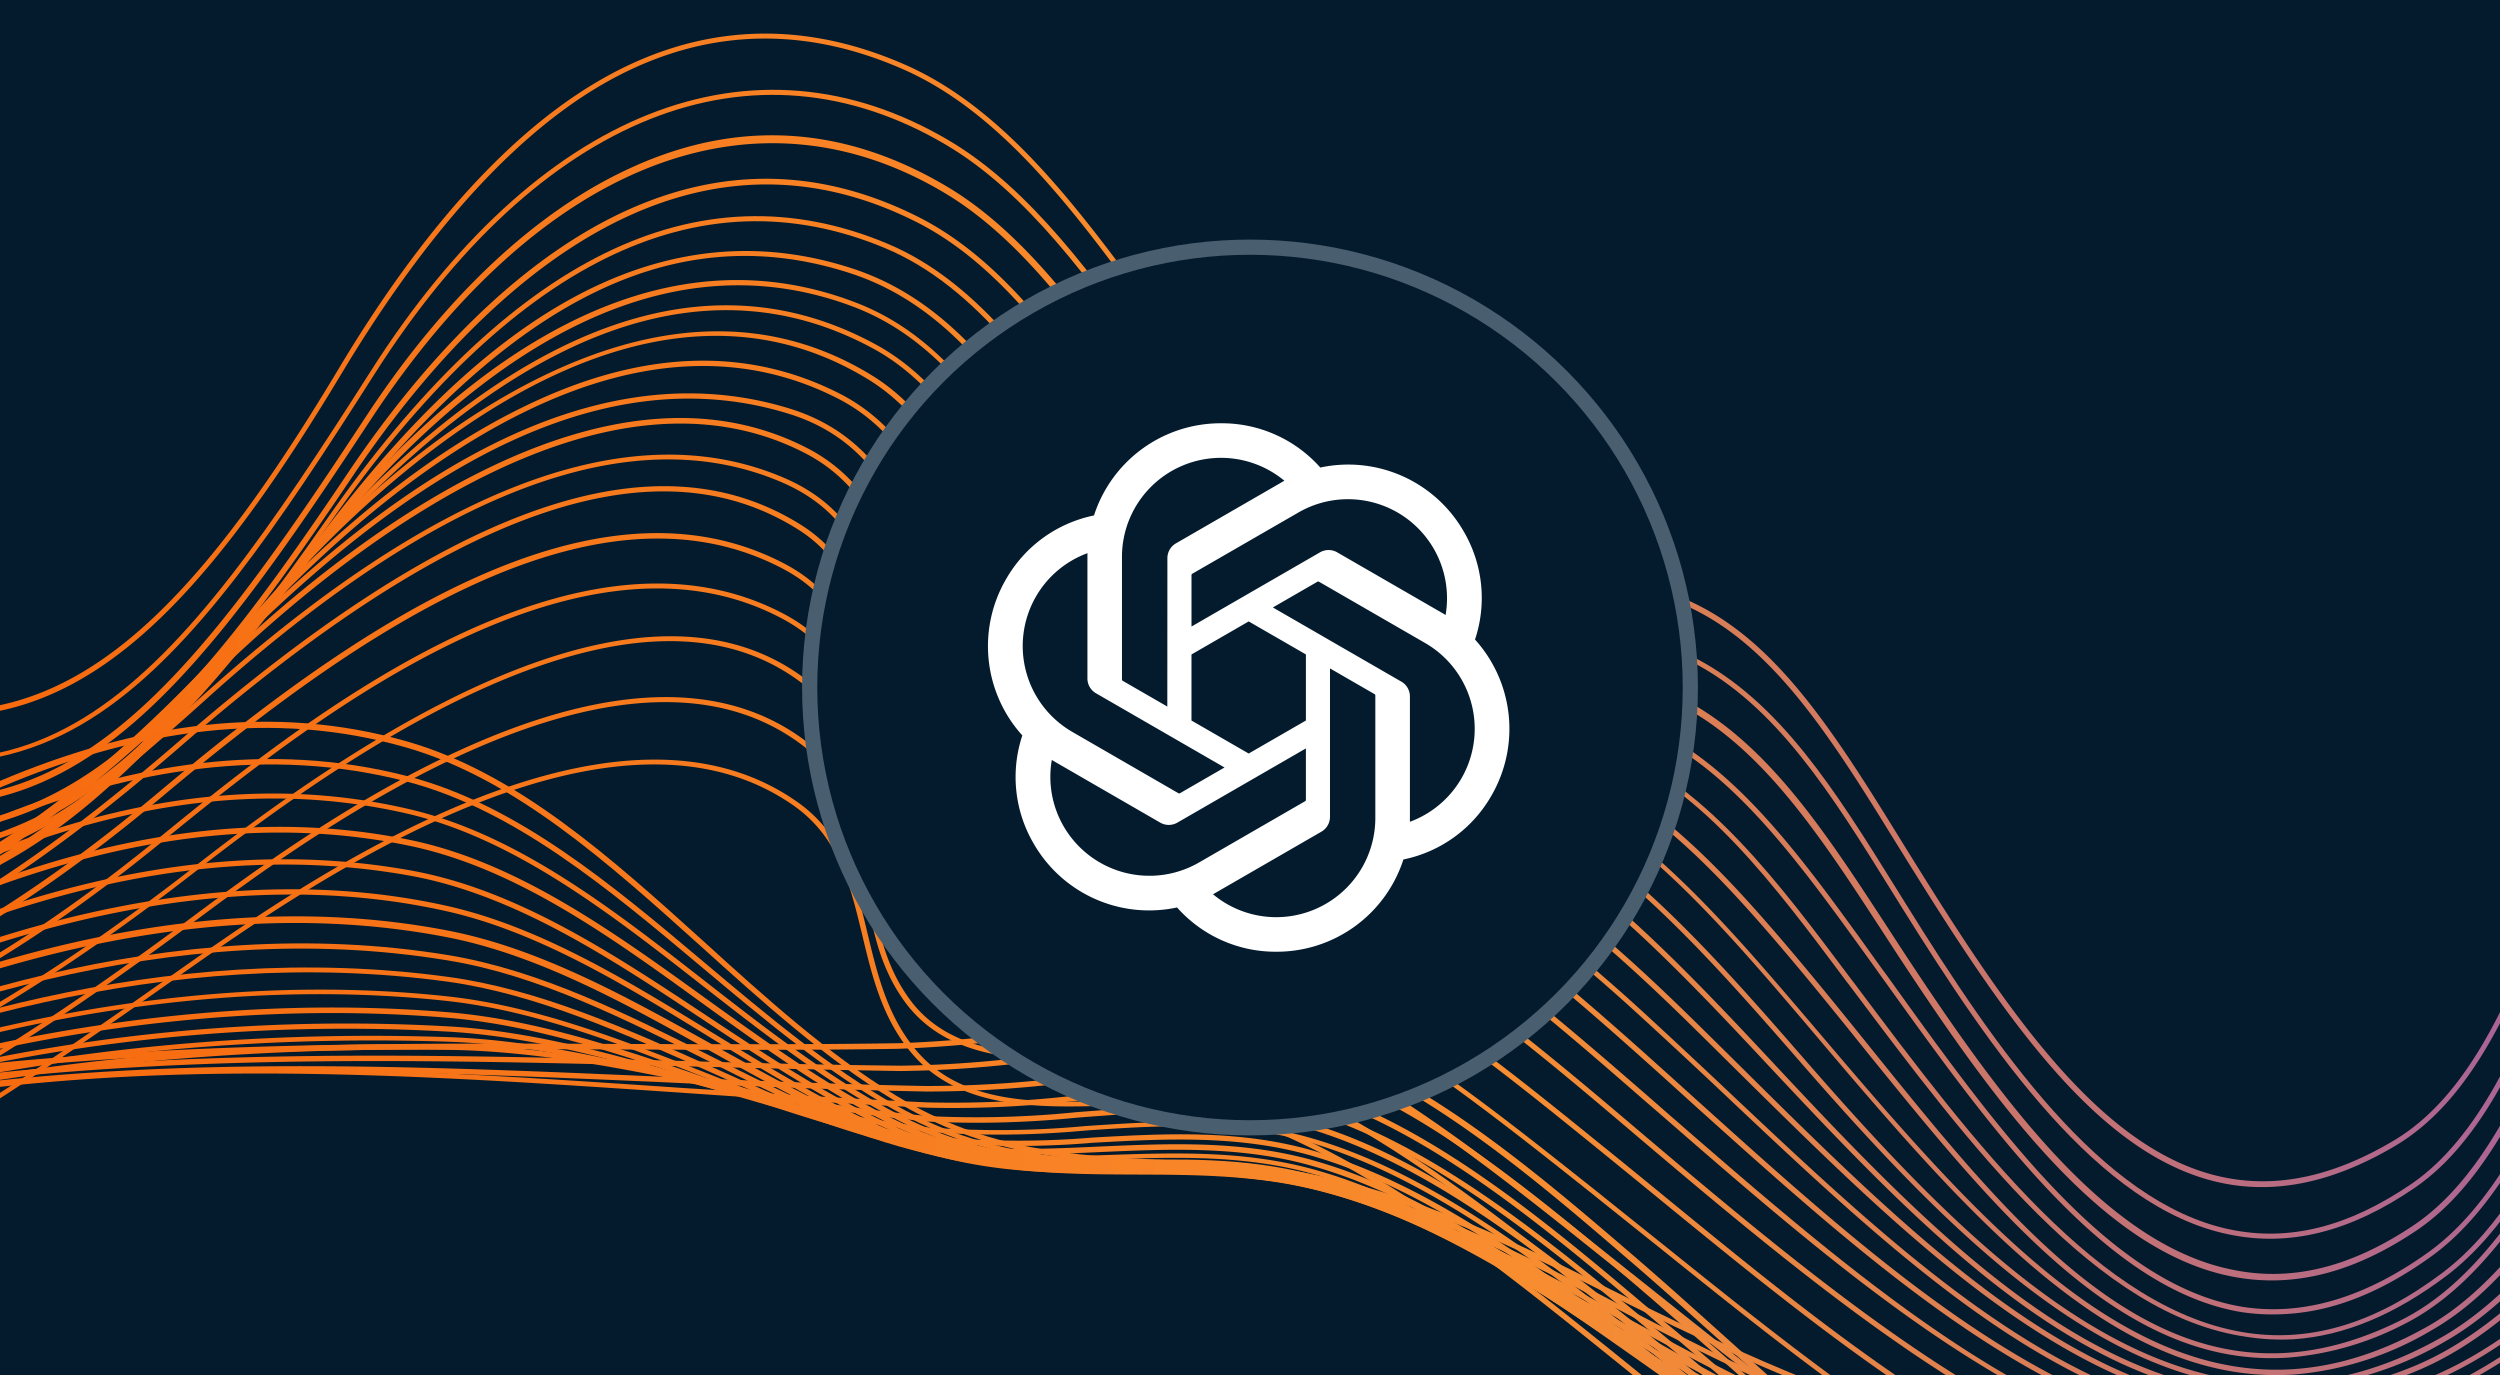
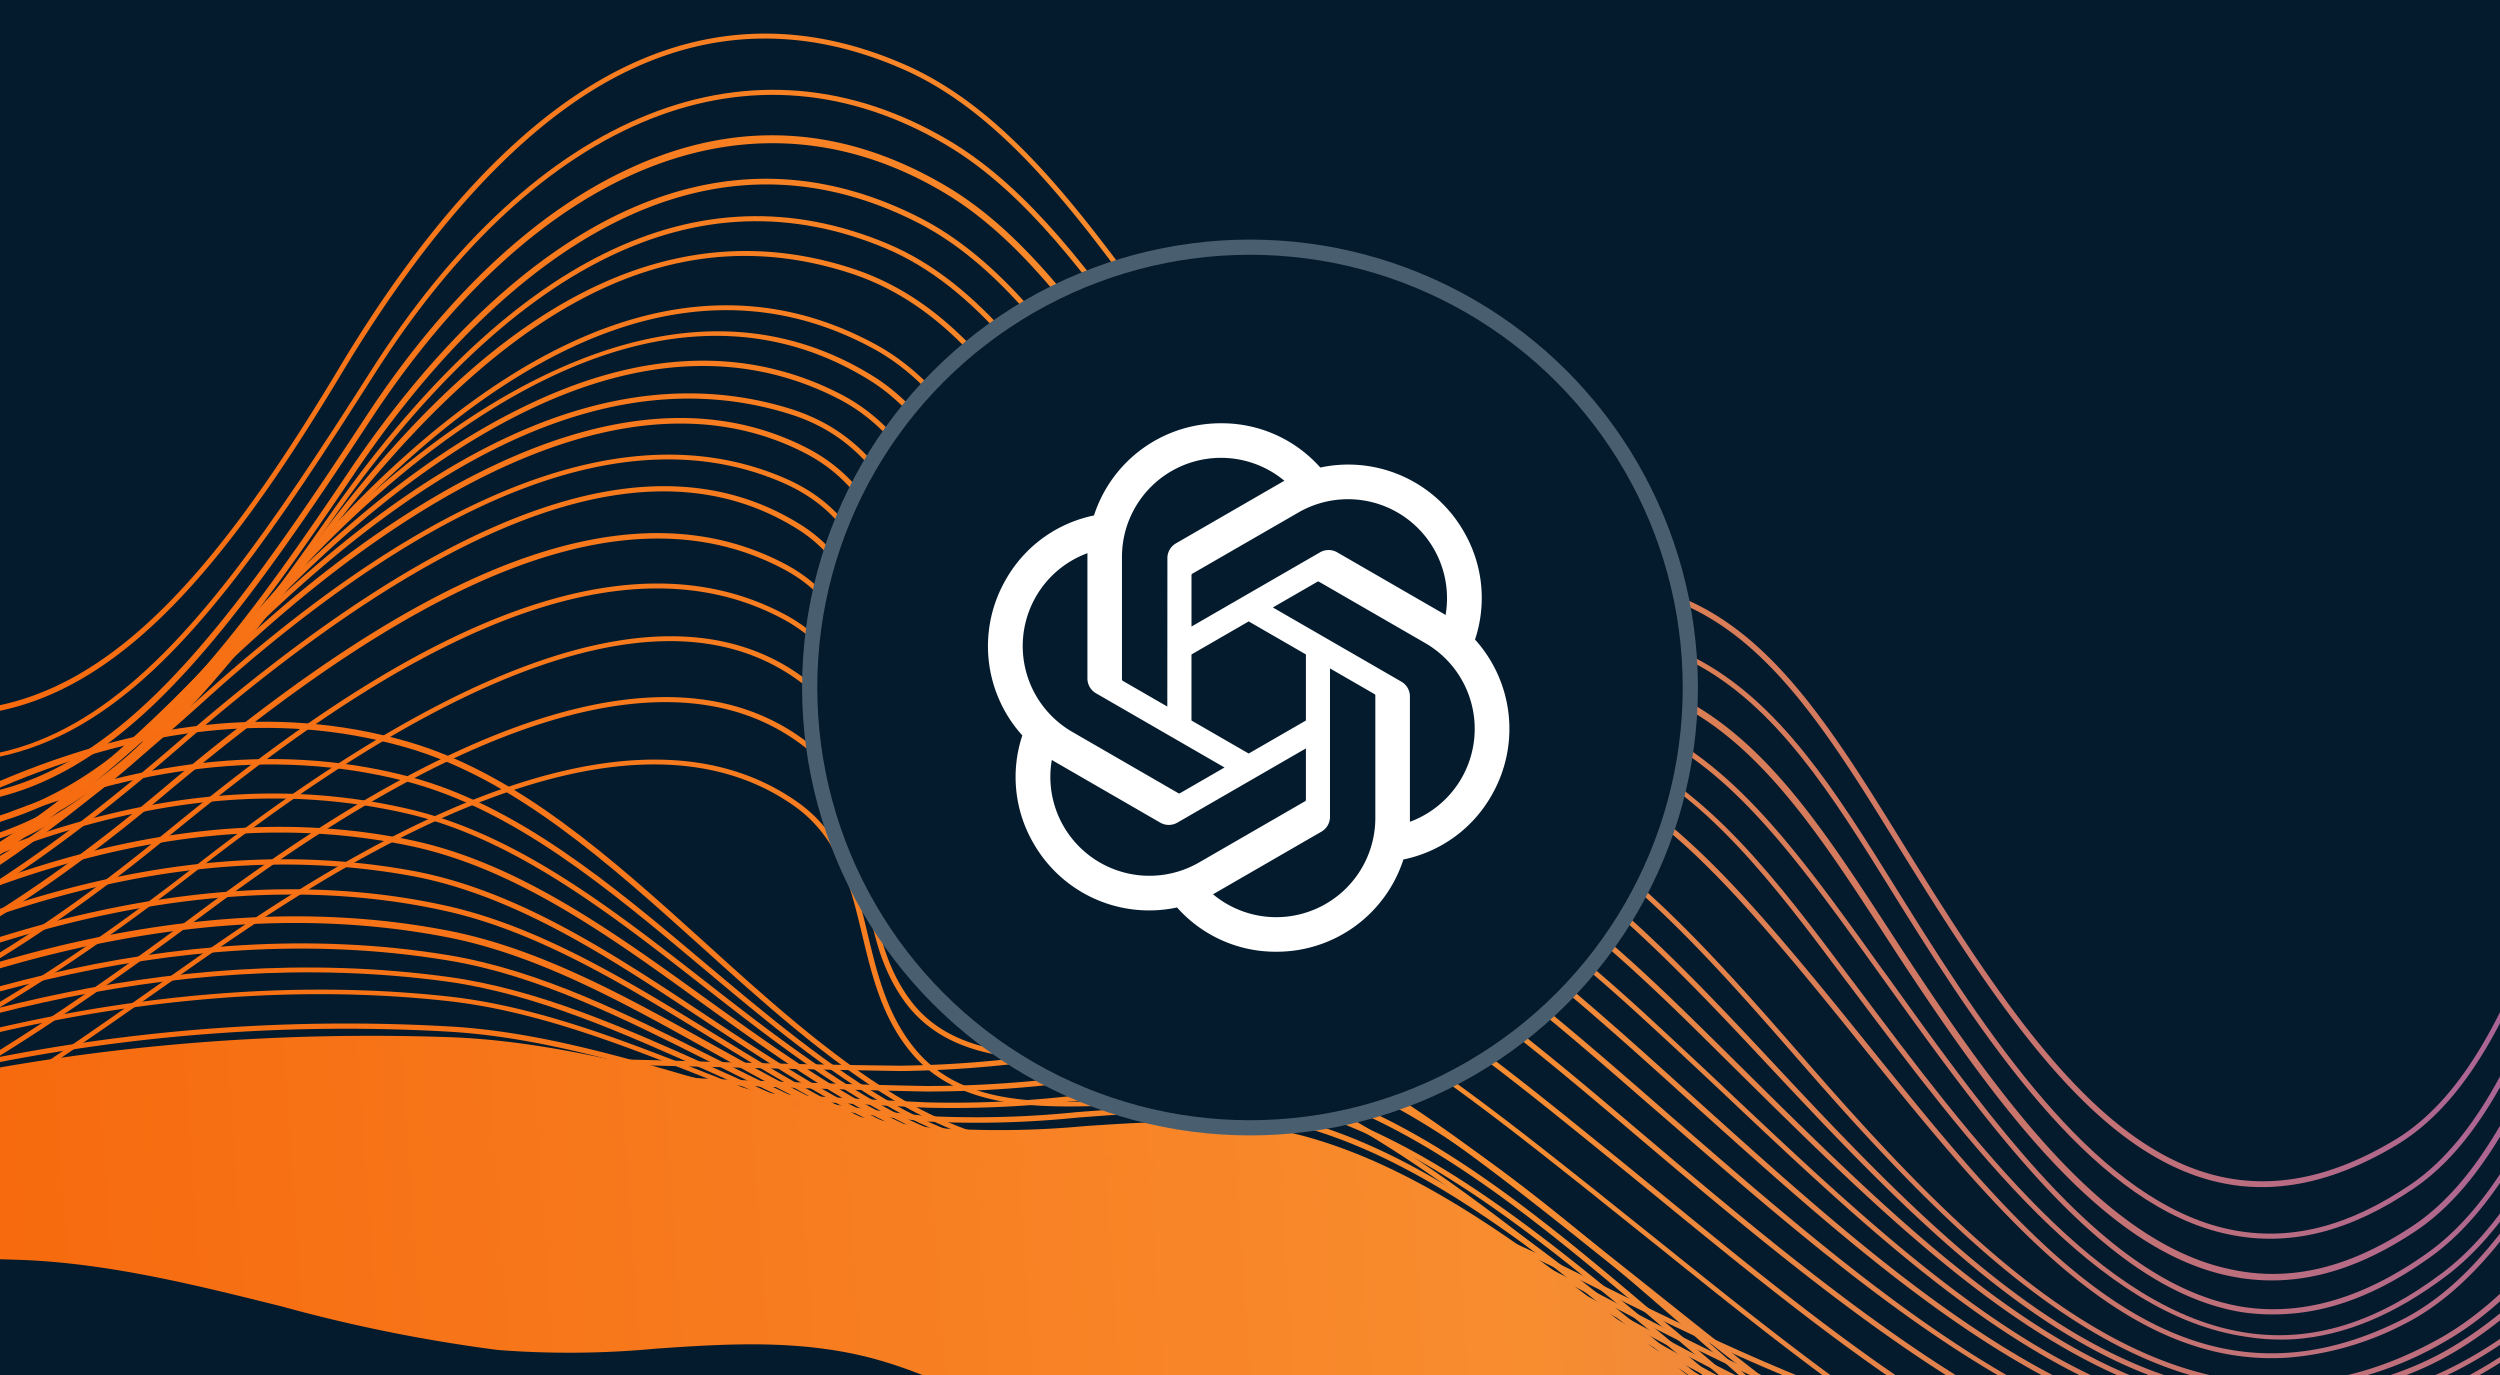
<svg xmlns="http://www.w3.org/2000/svg" width="240" height="132">
  <svg width="240" height="132" fill="none" viewBox="0 0 240 132">
    <g clip-path="url(#a)">
      <path fill="#041B2D" d="M240 0H0v132h240z" />
      <path fill="url(#b)" d="m332.463 107.967.086-.487c-15.234-2.827-24.085-12.163-36.385-25.099l-1.079-1.107c-7.679-8.056-21.968-23.058-34.502-17.943-7.993 3.264-11.799 12.792-15.836 22.887-3.713 9.28-7.555 18.872-14.928 23.265-21.548 12.851-34.551-8.156-48.301-30.393-6.632-10.714-12.415-19.182-21.377-22.196A54 54 0 0 0 147.02 54.6c-7.232-.638-14.071-1.244-21.446-7.526-5.692-4.865-10.554-11.473-15.28-17.87-6.798-9.22-13.818-18.754-23.334-22.962-10.55-4.657-20.844-3.919-30.592 2.194-8.163 5.12-16.204 14.162-23.87 26.986C16.02 62.897 1.774 76.25-22.254 63.17a152.6 152.6 0 0 0-46.82-25.233c-18.526-2.176-35.783 3.498-51.334 16.953-8.751 5.753-17.344 12.768-25.702 19.556-15.489 12.628-31.498 25.694-49.279 31.184l.144.481c17.879-5.517 33.926-18.615 49.442-31.286 8.31-6.764 16.883-13.768 25.644-19.531 15.479-13.34 32.596-19.015 50.95-16.866a152.1 152.1 0 0 1 46.654 25.164c7.18 3.91 13.495 5.505 19.251 5.103 13.827-.964 24.455-13.434 36.201-33.009C40.568 22.932 48.57 13.903 56.627 8.83c9.603-6.023 19.738-6.74 30.132-2.152 9.392 4.147 16.378 13.624 23.133 22.796 4.718 6.417 9.6 13.043 15.338 17.976 7.464 6.416 14.413 7.014 21.726 7.667a53.2 53.2 0 0 1 13 2.281c8.809 2.984 14.545 11.345 21.11 21.974 13.896 22.458 27.015 43.677 48.986 30.566 7.522-4.534 11.392-14.157 15.14-23.52 3.995-9.983 7.767-19.418 15.565-22.598 12.213-4.982 26.349 9.85 33.942 17.821l1.08 1.108c12.393 12.979 21.328 22.37 36.684 25.218" />
      <path fill="url(#c)" d="m333.69 112.483.106-.489c-15.142-3.234-24.957-12.884-37.446-25.085l-.42-.412c-9.405-9.228-22.294-21.851-34.072-17.672-8.336 2.927-12.306 12.557-16.517 22.745-3.567 8.649-7.257 17.547-13.828 22.075-6.056 4.142-11.761 5.572-17.468 4.376-12.33-2.588-22.476-17.418-31.011-31.127l-1.016-1.634c-5.747-9.242-11.167-17.966-19.43-22.171-5.246-2.642-10.546-3.024-15.671-3.358-6.274-.405-12.759-.834-19.135-5.582s-11.738-12.213-16.877-19.343c-5.885-8.2-11.969-16.667-19.749-21.287-18.875-11.204-39.67-2.927-55.593 22.152-18.92 29.708-31.96 47.108-60.498 31.024C-39.807 55.543-55.592 47.692-71.8 43.4c-17.573-1.02-33.964 4.865-48.755 17.434-8.451 5.602-16.792 12.198-24.869 18.556-15.817 12.52-32.176 25.46-50.162 31.326l.154.48c18.063-5.901 34.46-18.873 50.317-31.407 8.065-6.386 16.406-12.983 24.859-18.554 14.713-12.535 30.977-18.37 48.366-17.408 16.106 4.27 31.828 12.085 46.678 23.218C-11.49 74.78-.423 75.21 9.638 68.414c9.133-6.17 17.008-17.877 26.34-32.542C51.77 11.073 72.248 2.86 90.906 13.957c7.686 4.566 13.738 12.996 19.599 21.148 5.163 7.198 10.504 14.634 16.985 19.455s13.048 5.265 19.391 5.665c5.035.33 10.332.672 15.486 3.29 8.139 4.154 13.515 12.82 19.218 22.006l1.016 1.633c8.6 13.785 18.817 28.761 31.347 31.345 5.84 1.227 11.672-.232 17.844-4.452 6.697-4.577 10.42-13.588 14.013-22.29 4.158-10.093 8.095-19.61 16.215-22.472 11.497-4.04 24.249 8.473 33.566 17.597l.42.412c12.541 12.227 22.4 21.925 37.684 25.189" />
      <path fill="url(#d)" d="m336.321 115.126.106-.488c-15.271-3.366-26.041-12.759-38.538-23.636l-1.74-1.523c-9.844-8.626-22.112-19.368-33.389-15.494-8.38 2.88-12.555 12.303-16.984 22.236-3.716 8.388-7.562 17.057-14.113 21.434-6.024 4.028-11.721 5.428-17.419 4.222-12.283-2.502-22.499-16.745-31.912-31.115l-1.246-1.918c-5.983-9.176-11.63-17.844-19.938-21.976-5.197-2.645-10.439-2.93-15.504-3.26-6.304-.402-12.809-.83-19.188-5.628-6.38-4.797-11.363-11.998-16.316-19.05-5.664-8.066-11.528-16.398-19.114-20.951-9.948-5.953-20.238-6.608-30.57-1.818-9.053 4.15-17.783 12.358-25.27 23.746-19.193 29.206-32.401 46.367-60.993 30.95a141.2 141.2 0 0 0-46.23-22.098c-17.13-1.271-33.01 4.307-47.401 16.448-8.491 5.454-16.93 11.797-25.093 17.93-16.658 12.53-33.89 25.469-52.589 31.736l.163.47c18.77-6.262 36.039-19.235 52.729-31.746 8.166-6.083 16.596-12.425 25.085-17.9 14.321-12.125 30.137-17.619 46.98-16.308A141.1 141.1 0 0 1-26.11 71.42c29.006 15.599 42.328-1.65 61.676-31.097C51.742 15.696 72.377 7.56 90.726 18.55c7.5 4.489 13.332 12.793 18.963 20.81 4.975 7.082 10.118 14.412 16.424 19.165 6.506 4.889 13.081 5.312 19.446 5.73 5.034.32 10.21.651 15.31 3.203 8.193 4.08 13.806 12.69 19.745 21.809l1.246 1.918c9.47 14.466 19.762 28.794 32.259 31.331 5.836 1.187 11.652-.231 17.791-4.338 6.705-4.478 10.557-13.197 14.299-21.638 4.323-9.874 8.515-19.199 16.689-22.004 11.004-3.775 23.143 6.846 32.901 15.388.587.52 1.164 1.031 1.74 1.522 12.576 10.862 23.409 20.301 38.782 23.679" />
      <path fill="url(#e)" d="M219.763 126.123c4.459-.311 8.963-2.139 13.65-5.513 6.136-4.438 9.971-12.394 13.635-20.087 4.755-9.725 9.127-18.901 17.748-21.347 10.617-2.996 22.651 6.129 32.326 13.474l3.248 2.45c13.588 10.138 25.172 18.122 39.774 21.093l.096-.488c-14.484-2.999-26.012-10.906-39.557-21.008-1.058-.789-2.117-1.607-3.239-2.451-9.759-7.409-21.909-16.616-32.762-13.553-8.848 2.502-13.292 11.783-18.02 21.606-3.677 7.644-7.476 15.558-13.519 19.899-6.042 4.341-12.029 6.172-17.867 5.256-12.818-2.113-23.61-17.139-34.059-31.707-1.106-1.487-2.143-2.988-3.229-4.466-7.121-9.829-13.778-18.176-23.05-20.757a59 59 0 0 0-11.506-1.703c-7.308-.583-14.203-1.135-21.462-7.615-5.196-4.65-9.503-10.916-13.676-17-5.759-8.41-11.718-17.096-20.032-21.328C63.32 8.223 43.23 30.775 33.44 45.342 15.18 72.548.932 89.18-29.45 73.125c-14.507-9.804-29.783-16.397-45.38-19.56-16.116.052-31.24 5.698-45.022 16.784-8.136 5.078-16.286 10.82-24.169 16.371-17.676 12.46-35.954 25.343-55.555 31.753l.153.47c19.673-6.384 37.987-19.33 55.691-31.812 7.872-5.561 16.013-11.292 24.17-16.371 13.715-11.032 28.741-16.64 44.686-16.7 15.477 3.15 30.69 9.708 45.176 19.494 9.252 4.888 17.026 6.831 23.88 6.353 15.901-1.109 26.806-15.071 39.713-34.246 9.689-14.439 29.613-36.78 54.18-24.299 8.2 4.17 14.116 12.81 19.841 21.161 4.185 6.104 8.516 12.438 13.752 17.085 7.387 6.592 14.362 7.148 21.761 7.734a58.6 58.6 0 0 1 11.406 1.7c9.118 2.532 15.71 10.804 22.786 20.555a908 908 0 0 1 3.218 4.467c10.505 14.645 21.374 29.775 34.383 31.905 1.504.222 3.027.274 4.542.154" />
      <path fill="url(#f)" d="M220.234 128.566c4.829-.336 9.621-2.335 14.546-6.026 5.716-4.289 9.503-11.5 13.206-18.484 5.066-9.576 9.859-18.611 18.969-20.37 10.619-2.103 22.163 5.171 32.354 11.577 1.53.956 3.03 1.904 4.495 2.794 13.108 7.988 26.132 15.359 41.138 17.942l.086-.498c-14.934-2.557-27.898-9.913-40.963-17.873-1.466-.9-2.962-1.798-4.486-2.794-10.273-6.451-21.911-13.77-32.719-11.642-9.344 1.845-14.188 11.014-19.318 20.674-3.667 6.932-7.467 14.104-13.058 18.313-6.342 4.783-12.445 6.672-18.642 5.791-14.175-2.018-26.19-18.061-37.828-33.579l-.309-.4c-7.041-9.402-13.705-18.29-22.816-22.155-4.773-2.033-9.552-2.281-14.211-2.528-6.58-.343-12.787-.672-19.131-5.682-5.991-4.685-10.679-11.676-15.209-18.427-5.941-8.858-12.084-18.023-21.17-21.82-18.184-7.613-36.316 1.33-53.872 26.573C11.206 78.81-3.598 89.907-33.408 74.855c-14.157-8.957-29.017-14.617-44.116-16.801-15.2 1.25-29.59 6.925-42.929 16.878-7.758 4.62-15.571 9.736-23.127 14.644-18.963 12.41-38.578 25.236-59.367 31.718l.153.48c20.851-6.466 40.492-19.354 59.484-31.775 7.554-4.938 15.335-10.092 23.137-14.646 13.22-9.944 27.545-15.544 42.594-16.794 14.978 2.183 29.766 7.817 43.892 16.746 10.12 5.108 18.55 7.247 26.011 6.727C7.108 81 18.21 69.58 31.666 50.217c17.41-25.022 35.327-33.9 53.292-26.402 8.952 3.746 15.05 12.844 20.953 21.594 4.554 6.79 9.253 13.81 15.327 18.539 6.458 5.063 13.038 5.406 19.397 5.744 4.588.242 9.317.493 14.006 2.482 8.988 3.823 15.609 12.654 22.586 22.001l.309.4c11.694 15.604 23.796 31.741 38.162 33.766 1.5.237 3.02.313 4.536.225" />
      <path fill="url(#g)" d="M219.716 130.327a29.2 29.2 0 0 0 10.899-3.116c7.385-3.643 12.223-11.589 16.904-19.223 4.496-7.391 9.146-15.023 15.975-18.446 11.563-5.819 25.582 1.303 37.938 7.568 2.214 1.119 4.302 2.176 6.324 3.138 15.965 7.567 28.698 12.624 42.768 14.429l.065-.496c-14.009-1.799-26.69-6.839-42.614-14.38a206 206 0 0 1-6.313-3.138c-12.47-6.317-26.603-13.481-38.39-7.567-6.954 3.492-11.65 11.188-16.183 18.631-4.641 7.622-9.444 15.495-16.713 19.069-21.261 10.505-35.597-7.34-50.796-26.199-2.382-2.961-4.851-6.017-7.342-8.97-7.288-8.624-15.236-17.232-25.052-19.414a62 62 0 0 0-9.974-1.15c-7.257-.415-14.091-.82-21.073-7.36-5.02-4.713-8.886-10.698-12.608-16.494-6.025-9.343-11.713-18.168-21.694-21.432-23.44-7.658-41.463 12.465-52.993 28.256C17.463 69.643 8.508 77.795-1.11 81.303c-10.146 3.715-21.369 2.192-36.426-4.857a101.6 101.6 0 0 0-42.438-14.021A100.2 100.2 0 0 0-121.01 79.16c-7.38 4.143-14.835 8.643-22.05 12.985-20.452 12.333-41.586 25.075-63.772 31.514l.144.481c22.242-6.493 43.406-19.247 63.876-31.59 7.215-4.353 14.671-8.843 22.06-12.997a99.8 99.8 0 0 1 40.764-16.587 101.3 101.3 0 0 1 42.28 13.912c15.164 7.132 26.506 8.636 36.79 4.892C8.8 78.226 17.83 70.018 29.246 54.336 47.408 29.432 64.066 20.5 81.68 26.249c9.807 3.206 15.45 11.954 21.419 21.231 3.744 5.814 7.622 11.829 12.685 16.588 7.091 6.663 14.034 7.04 21.386 7.53a60.5 60.5 0 0 1 9.903 1.134c9.672 2.142 17.546 10.685 24.779 19.242 2.492 2.954 4.95 6.01 7.332 8.972 12.614 15.57 24.641 30.489 40.533 29.381" />
-       <path fill="url(#h)" d="M220.29 131.951a30.8 30.8 0 0 0 13.165-4.257c6.305-3.597 10.955-10.367 15.451-16.916 5.005-7.286 10.173-14.823 17.534-17.652 11.54-4.424 25.481.989 37.773 5.765 2.977 1.156 5.79 2.253 8.513 3.196 13.692 4.728 28.484 9.27 43.955 10.477l.045-.505c-15.421-1.2-30.181-5.724-43.833-10.445-2.722-.943-5.525-2.03-8.492-3.187-12.365-4.811-26.419-10.267-38.144-5.77-7.507 2.89-12.721 10.491-17.802 17.842-4.459 6.496-9.102 13.225-15.28 16.764-23.274 13.261-40.586-7.003-58.834-28.465l-.644-.757c-9.476-11.118-19.27-22.614-31.626-24.86a63 63 0 0 0-8.777-.791c-7.179-.322-13.977-.62-20.698-7.157-4.634-4.499-8.085-10.283-11.431-15.864-5.195-8.66-10.1-16.898-18.97-20.309-21.478-8.285-40.655 8.67-52.943 24.353C11.154 76.488-3.487 92.225-27.174 84.474A330 330 0 0 0-63.558 69.29c-21.722-5.442-38.265 3.28-57.429 13.379l-2.215 1.156c-6.769 3.55-13.592 7.334-20.204 10.993-21.852 12.09-44.396 24.589-67.946 30.873l.124.482c23.559-6.294 46.183-18.809 68.063-30.92 6.612-3.66 13.445-7.434 20.195-10.983l2.225-1.157c19.067-10.051 35.533-18.728 57.04-13.341a330 330 0 0 1 36.423 15.162 36.8 36.8 0 0 0 14.171 1.969c16.29-1.136 28.496-14.859 42.865-33.183 12.188-15.546 31.164-32.367 52.374-24.193 8.708 3.402 13.573 11.493 18.724 20.096 3.399 5.617 6.811 11.424 11.509 15.968 6.861 6.679 13.739 6.98 21.028 7.294 2.916.068 5.825.33 8.706.786 12.183 2.208 21.911 13.629 31.333 24.68l.645.767c14.757 17.405 28.929 34.04 46.217 32.834" />
      <path fill="url(#i)" d="M220.798 133.208a32.8 32.8 0 0 0 13.994-4.464c5.996-3.426 10.721-9.409 15.278-15.21 5.442-6.916 11.048-14.073 18.814-16.55 11.648-3.74 24.978-.048 37.857 3.525 3.731 1.023 7.247 2.001 10.67 2.784 13.546 3.065 29.579 6.277 45.808 6.709l-.035-.499c-16.189-.434-32.19-3.629-45.707-6.696-3.421-.763-6.928-1.752-10.649-2.775-12.961-3.587-26.361-7.294-38.147-3.525-7.842 2.552-13.565 9.748-19.053 16.727-4.531 5.749-9.21 11.669-15.136 15.089-23.467 13.376-42.979-5.673-60.979-26.31-9.949-11.426-20.236-23.239-32.685-27.102-3.894-1.212-7.848-1.277-11.681-1.34-6.474-.11-12.596-.214-18.566-5.321-4.818-4.125-8.211-10.364-11.489-16.4-4.024-7.399-8.176-15.048-14.97-18.754-21.688-11.86-43.332 6.38-57.677 23.77C9.643 77.245-6.308 93.454-31.47 85.386a258 258 0 0 0-35.24-12.87c-19.302-3.666-35.256 4.163-52.157 12.5l-5.225 2.56c-6.544 3.182-13.176 6.542-19.595 9.797-23.364 11.834-47.521 24.074-72.451 30.114l.114.483c24.987-6.093 49.173-18.346 72.555-30.192 6.419-3.254 13.052-6.614 19.597-9.787 1.765-.855 3.499-1.718 5.224-2.57 16.823-8.3 32.716-16.135 51.819-12.455a257 257 0 0 1 35.178 12.843 40.8 40.8 0 0 0 15.411 2.063C.878 86.678 13.591 73.2 26.835 57.14 41.05 39.899 62.463 21.805 83.878 33.493c6.67 3.635 10.807 11.216 14.767 18.548 3.311 6.084 6.727 12.372 11.609 16.542 6.109 5.238 12.602 5.346 18.885 5.45 3.793.056 7.717.123 11.54 1.32 12.295 3.823 22.548 15.579 32.453 26.947 14.469 16.573 29.949 32.144 47.666 30.908" />
      <path fill="url(#j)" d="M220.866 134.316a35.5 35.5 0 0 0 11.148-2.712c7.19-2.987 12.978-9.105 18.575-15.099 6.384-6.77 12.982-13.777 21.528-15.866 11.828-2.88 24.877-.613 37.53 1.572 4.607.802 8.95 1.551 13.237 2.084 13.739 1.658 30.072 3.296 47.006 2.906l-.034-.498c-16.904.387-33.168-1.256-46.936-2.902-4.266-.514-8.609-1.264-13.177-2.088-12.704-2.201-25.844-4.472-37.731-1.568-8.693 2.12-15.348 9.18-21.779 16.004-5.601 5.924-11.34 12.038-18.433 14.979-24.793 10.3-43.99-10.264-62.558-30.14-11.266-12.056-21.604-22.301-33.865-25.616a41.2 41.2 0 0 0-10.673-.97c-6.366-.007-12.371-.019-18.13-5.11-4.401-3.894-7.314-9.876-10.113-15.655-3.32-6.785-6.774-13.902-12.693-17.56-8.894-5.494-19.102-5.684-30.345-.59s-20.62 14.08-26.62 20.763C6.533 78.916-9.968 94.291-37.558 85.62a179 179 0 0 0-33.915-10.105c-16.56-1.732-31.121 5.098-46.539 12.268a576 576 0 0 1-8.342 3.86c-6.261 2.792-12.631 5.743-18.748 8.585-24.528 11.374-49.901 23.138-75.895 28.871l.104.484c26.054-5.737 51.446-17.512 76.003-28.898 6.137-2.844 12.487-5.793 18.738-8.585 2.8-1.258 5.625-2.578 8.352-3.86 15.356-7.196 29.859-13.992 46.26-12.249a178.5 178.5 0 0 1 33.783 10.084c27.908 8.77 44.512-6.704 64.914-29.509 9.504-10.627 34.008-33.848 56.3-20.076 5.805 3.605 9.218 10.575 12.517 17.341 2.841 5.817 5.789 11.856 10.265 15.815 5.897 5.212 12.284 5.228 18.459 5.238a40.4 40.4 0 0 1 10.543.959c12.127 3.274 22.401 13.474 33.614 25.473 15.858 16.957 32.149 34.376 52.012 33" />
      <path fill="url(#k)" d="M221.472 135.527a38.3 38.3 0 0 0 11.931-2.837c6.958-2.861 12.837-8.253 18.528-13.472 6.848-6.292 13.943-12.791 22.827-14.624 19.131-3.97 39.599-2.551 59.395-1.135 14.102.971 28.58 2.016 42.436 1.05l-.035-.499c-13.816.964-28.33-.029-42.366-1.055-19.834-1.383-40.293-2.813-59.524 1.145-9.032 1.873-16.163 8.425-23.029 14.758-5.653 5.186-11.504 10.546-18.384 13.371-25.455 10.447-45.117-9.012-65.921-29.615-1.658-1.638-3.327-3.296-5.005-4.933-10.264-10.05-21.673-19.69-35.569-22.17a45 45 0 0 0-7.92-.449c-6.225.013-12.118.023-17.621-6.008-3.593-3.94-5.816-9.078-7.997-14.048-3.061-7.094-5.974-13.788-12.515-17.171-8.973-4.617-19.133-4.259-30.206 1.105-8.575 4.116-17.482 11.073-26.488 20.653C2.053 82.977-14.9 94.274-41.579 87.053a160.6 160.6 0 0 0-32.379-7.766c-15.166-.707-29.728 5.652-43.804 11.807-3.143 1.371-6.392 2.79-9.569 4.095-6.46 2.656-13.013 5.439-19.35 8.136-25.634 10.9-52.145 22.162-79.154 27.575l.094.484c27.068-5.426 53.598-16.7 79.273-27.582 6.339-2.688 12.9-5.481 19.352-8.127 3.186-1.314 6.435-2.734 9.577-4.106 14.028-6.13 28.531-12.475 43.557-11.77a160.4 160.4 0 0 1 32.274 7.704c26.934 7.304 44.013-4.073 66.1-27.586 8.958-9.547 17.819-16.46 26.345-20.553 10.92-5.253 20.94-5.61 29.757-1.073 6.395 3.293 9.263 9.92 12.288 16.926 2.163 5.001 4.398 10.178 8.056 14.183 5.655 6.202 11.929 6.185 17.993 6.173 2.619-.08 5.239.072 7.831.457 13.764 2.448 25.098 12.033 35.308 22.026 1.679 1.648 3.338 3.296 4.996 4.935 17.549 17.341 34.314 33.934 54.506 32.536" />
      <path fill="url(#l)" d="M221.808 136.897a40.6 40.6 0 0 0 8.699-1.609c7.701-2.272 14.369-7.699 20.81-12.94s12.976-10.568 20.573-12.752c10.631-3.087 22.275-2.997 33.538-2.911 4.885.041 9.939.069 14.745-.156 19.841-.973 41.188-2.191 62.837-4.533l-.035-.499c-21.639 2.341-42.976 3.559-62.837 4.533-4.785.234-9.83.195-14.715.154-11.303-.083-22.988-.18-33.677 2.941-7.654 2.218-14.313 7.634-20.744 12.874s-13.044 10.604-20.636 12.847c-24.772 7.302-43.945-10.748-64.234-29.862a842 842 0 0 0-8.427-7.863c-9.871-9.005-21.902-18.521-36.3-20.715a42 42 0 0 0-7.034-.25c-5.835.126-11.862.245-16.86-5.742-3.61-4.329-5.56-9.285-7.448-14.085-2.892-7.387-5.633-14.353-14.102-17.06-21.675-6.789-42.25 10.805-55.841 24.635-23.11 23.525-41.355 30.11-67.302 24.301-31.273-7-54.913.432-82.553 10.88-6.605 2.466-13.296 5.118-19.786 7.646-26.269 10.273-53.425 20.898-80.982 25.938l.085.495c27.605-5.053 54.792-15.68 81.08-25.964 6.479-2.537 13.184-5.15 19.776-7.645 27.571-10.424 51.132-17.841 82.274-10.861 26.14 5.855 44.504-.769 67.764-24.434 13.496-13.743 33.91-31.225 55.328-24.51 8.25 2.583 10.945 9.452 13.797 16.721 1.89 4.83 3.854 9.836 7.518 14.221 5.152 6.177 11.308 6.048 17.264 5.924a40.7 40.7 0 0 1 6.954.246c14.266 2.173 26.223 11.634 36.03 20.593a745 745 0 0 1 8.437 7.852c17.963 16.951 35.065 33.05 56.004 31.59" />
      <path fill="url(#m)" d="M222.655 138.552a44.5 44.5 0 0 0 9.318-1.652c7.416-2.172 14.102-6.928 20.568-11.52 6.8-4.834 13.829-9.836 21.654-11.765 22.945-5.61 47.265-7.467 70.789-9.228 14.54-1.084 29.568-2.212 44.022-4.233l-.034-.489c-14.435 2.009-29.453 3.137-43.983 4.221-23.544 1.762-47.867 3.579-70.878 9.244-7.883 1.953-14.981 6.979-21.819 11.837-6.438 4.569-13.085 9.303-20.423 11.449-26.251 7.665-46.947-10.96-68.853-30.694a2004 2004 0 0 0-5.166-4.652c-12.132-10.822-24.1-20.723-37.165-22.92a37.3 37.3 0 0 0-8.029-.141c-6.184.301-12.568.616-17.364-4.623-3.591-3.92-5.301-9.033-6.99-13.988-2.22-6.661-4.322-12.95-10.65-16.298-19.374-10.157-43.276 8.03-55.755 19.838C2.632 81.062-13.976 94.75-38.049 92.67a2833 2833 0 0 0-26.915-4.448c-15.877-1.7-29.705 2.252-44.839 7.187-12.741 4.157-25.675 8.868-38.157 13.438-28.192 10.296-57.342 20.94-86.815 25.953l.035.499c29.509-5.066 58.681-15.681 86.903-25.98 12.483-4.56 25.416-9.281 38.158-13.437 15.084-4.912 28.844-8.849 44.612-7.122 8.908 1.384 17.967 2.927 26.915 4.448 24.265 2.107 40.998-11.66 60.358-29.862 12.418-11.682 36.115-29.785 55.219-19.77 6.14 3.23 8.217 9.451 10.408 15.995 1.671 4.995 3.395 10.168 7.062 14.162 4.959 5.409 11.473 5.095 17.766 4.776a37.7 37.7 0 0 1 7.918.13c12.923 2.175 24.837 12.03 36.916 22.806a854 854 0 0 1 5.156 4.652c19.359 17.416 37.788 34.003 60.004 32.454" />
      <path fill="url(#n)" d="M223.553 140.655a47 47 0 0 0 9.841-1.769c7.204-2.067 13.89-6.232 20.336-10.25 7.164-4.51 14.577-9.036 22.653-10.803 24.949-5.339 50.79-8.965 75.787-12.463 13.896-1.972 28.192-3.971 42.169-6.23l-.035-.498c-13.966 2.277-28.3 4.289-42.159 6.228-24.997 3.498-50.847 7.126-75.816 12.476-8.168 1.743-15.594 6.38-22.809 10.863-6.438 3.998-13.085 8.141-20.219 10.202-27.764 7.951-48.955-10.429-73.479-31.764l-1.313-1.152c-12.015-10.44-24.426-21.232-38.048-24.803-2.932-.797-6.339-.63-9.937-.48-7.137.298-14.514.602-19.404-5.984-3.098-4.184-4.287-8.722-5.423-13.074-1.64-6.281-3.187-12.208-10.49-15.307-14.65-6.246-33.404.816-55.749 20.93-20.794 18.772-37.425 29.395-60.923 28.087-24.15-1.323-45.043-2.492-68.905 4.635-13.806 4.131-27.769 8.884-41.271 13.485-28.26 9.619-57.478 19.577-86.918 24.337l.035.498c29.489-4.773 58.727-14.732 87.006-24.363 13.493-4.59 27.416-9.35 41.252-13.473 23.783-7.112 44.615-5.948 68.736-4.614 23.668 1.307 40.387-9.352 61.285-28.212 22.18-20.022 40.757-27.052 55.21-20.892 7.087 3.014 8.537 8.566 10.208 14.986 1.15 4.41 2.34 8.979 5.505 13.249 5.045 6.795 12.891 6.469 19.819 6.186 3.568-.149 6.937-.284 9.795.46 13.51 3.548 25.878 14.303 37.811 24.708l1.323 1.141c20.81 18.106 40.584 35.302 64.127 33.66" />
      <path fill="url(#o)" d="M224.116 143.402a52.5 52.5 0 0 0 10.683-1.908c7.019-1.983 13.641-5.633 20.081-9.159 7.492-4.112 15.235-8.371 23.563-9.974a8381 8381 0 0 0 38.906-7.595c26.699-5.261 54.318-10.696 81.491-15.478l-.085-.495c-27.173 4.782-54.792 10.217-81.5 15.478-12.756 2.514-25.957 5.118-38.905 7.605-8.41 1.589-16.19 5.891-23.711 10.014-6.401 3.514-13.014 7.153-19.974 9.122-27.12 7.696-48.167-7.767-74.96-30.448l-1.939-1.639c-11.721-9.948-23.845-20.23-36.91-24.731-3.214-1.1-7.295-.965-11.616-.824-7.391.245-15 .505-19.644-5.266-2.977-3.732-3.963-8.385-4.907-12.87-1.245-5.928-2.414-11.47-7.802-14.853-13.985-8.778-33.481-2.005-59.615 20.698-18.908 16.356-36.625 27.215-61.8 26.715-21.847-.481-43.358-.314-66.342 6.031-14.919 4.128-29.999 8.969-44.588 13.655-28.043 8.973-57.043 18.324-86.194 22.923l.035.499c29.19-4.612 58.172-13.931 86.272-22.948 14.58-4.676 29.66-9.517 44.569-13.645 22.915-6.33 44.389-6.454 66.192-6.02 25.336.508 43.173-10.359 62.144-26.829 25.944-22.54 45.25-29.3 59.015-20.656 5.24 3.273 6.364 8.738 7.578 14.508.968 4.543 1.958 9.246 5.012 13.083 4.767 5.962 12.538 5.701 20.048 5.448 4.271-.138 8.311-.28 11.433.796 12.983 4.478 25.085 14.72 36.754 24.643l1.939 1.639c23.341 19.753 42.341 34.046 64.777 32.481" />
      <path fill="url(#p)" d="M224.302 146.928a51 51 0 0 0 6.415-.869c8.462-1.703 16.521-5.583 24.319-9.335 8.089-3.892 16.489-7.926 25.241-9.489 20.256-3.638 40.701-8.452 60.475-13.1 20.119-4.741 40.919-9.64 61.533-13.313l-.094-.485c-20.616 3.653-41.425 8.553-61.553 13.315-19.724 4.654-40.208 9.471-60.455 13.098-8.848 1.62-17.25 5.624-25.398 9.531-7.759 3.739-15.799 7.608-24.192 9.296-26.691 5.37-48.365-12.335-71.278-31.116-1.934-1.579-3.87-3.169-5.834-4.746-11.751-9.525-25.074-20.304-39.053-23.54-2.404-.554-5.469-.37-8.703-.174-6.897.42-14.704.885-18.897-5.63-2.597-4.028-3.177-8.178-3.738-12.199-.78-5.579-1.509-10.85-7.954-14.15-18.508-9.526-41.636 6.683-59.703 21.867-21.184 17.787-39.342 25.198-62.602 25.588-40.05.658-79.126 12.004-116.894 22.979-25.949 7.534-52.771 15.329-79.826 19.652l.034.489c27.045-4.313 53.888-12.109 79.826-19.652 37.87-10.942 76.906-22.285 116.887-22.939 23.43-.401 41.646-7.837 62.924-25.71 17.994-15.08 40.929-31.194 59.156-21.81 6.237 3.194 6.89 8.1 7.678 13.79.574 4.07 1.158 8.27 3.811 12.395 4.348 6.713 12.317 6.278 19.345 5.858 3.202-.224 6.229-.375 8.572.164 13.856 3.193 27.136 13.945 38.845 23.434a2022 2022 0 0 1 5.824 4.746c21.166 17.309 41.247 33.732 65.289 32.055" />
      <path fill="url(#q)" d="M224.683 151.242a49 49 0 0 0 6.197-.824c8.546-1.658 16.771-5.319 24.734-8.852 8.178-3.628 16.646-7.396 25.438-8.972 19.869-3.571 39.854-8.794 59.181-13.821 20.98-5.473 42.67-11.126 64.254-14.687l-.084-.495c-21.604 3.572-43.304 9.226-64.294 14.699-19.316 5.037-39.292 10.249-59.182 13.812-8.849 1.619-17.349 5.36-25.555 9.01-7.931 3.56-16.142 7.14-24.626 8.825-26.702 5.2-48.451-12.279-71.495-30.79a4738 4738 0 0 1-6.37-5.099l-.085-.065c-12.576-9.989-25.583-20.269-39.502-23.518-2.283-.533-5.297-.342-8.491-.14-6.987.427-14.972.914-18.967-5.624-2.468-4.058-2.85-8.1-3.222-11.994-.525-5.367-1.009-10.436-7.429-13.807-20.394-10.707-47.141 11.107-59.993 21.597-20.705 16.891-38.983 24.311-63.045 25.548-39.95 2.095-79.104 12.906-116.967 23.376-26.092 7.203-53.108 14.66-80.166 19.224l.084.496c27.108-4.568 54.104-12.034 80.216-19.239 37.844-10.458 76.957-21.266 116.858-23.357l2.304-.161c23.054-1.608 40.896-9.108 61.031-25.538C28.274 70.432 54.84 48.76 74.953 59.317c6.18 3.238 6.63 7.948 7.16 13.404.354 3.775.772 8.046 3.298 12.21 4.133 6.8 12.258 6.303 19.455 5.861 3.152-.22 6.135-.428 8.349.13 13.805 3.177 26.772 13.469 39.305 23.421l.085.065q3.186 2.564 6.37 5.099c21.336 17.157 41.576 33.418 65.708 31.735" />
      <path fill="url(#r)" d="M225.064 156.418a53 53 0 0 0 7.504-1.065c8.178-1.743 16.132-5.135 23.826-8.358 8.335-3.529 16.96-7.198 25.884-8.752 18.685-3.309 37.494-8.58 55.603-13.672 21.974-6.174 44.715-12.562 67.377-15.476l-.035-.499c-22.722 2.918-45.463 9.306-67.446 15.491-18.139 5.094-36.898 10.362-55.554 13.658-8.968 1.628-17.678 5.243-25.988 8.83-7.674 3.242-15.58 6.59-23.738 8.332-27.539 5.86-48.896-11.165-73.618-30.893l-4.787-3.806c-11.994-9.568-24.413-19.468-37.587-23.522-2.664-.816-6.342-.67-10.231-.509-7.237.294-15.443.626-19.486-5.167-2.561-3.66-3.011-7.809-3.458-11.918-.561-5.173-1.103-10.067-5.663-13.639-11.967-9.46-31.744-3.55-58.76 17.561-24.376 19.022-43.49 27.092-68.1 28.809l-.27.018c-3.83.268-7.701.538-11.46.699-16.232.952-33.014 1.942-49.413 5.833-18.391 4.37-36.929 9.923-54.858 15.304-25.969 7.826-52.816 15.843-79.704 20.405l.035.499c26.917-4.574 53.781-12.633 79.773-20.42 17.919-5.38 36.447-10.933 54.828-15.302 16.36-3.878 33.132-4.857 49.335-5.817 3.754-.212 7.627-.442 11.459-.699l.24-.017c24.72-1.724 43.91-9.859 68.37-28.957 26.82-20.917 46.384-26.853 58.14-17.558 4.402 3.482 4.926 8.267 5.48 13.34.448 4.12.916 8.387 3.545 12.154 4.2 6.022 12.546 5.68 19.912 5.377 3.849-.158 7.488-.302 10.059.492 13.091 4.018 25.468 13.891 37.423 23.452l4.786 3.807c22.592 17.921 42.346 33.675 66.577 31.985" />
      <path fill="url(#s)" d="M225.397 161.477a54 54 0 0 0 7.574-1.07c8-1.711 15.843-4.814 23.422-7.828 8.408-3.344 17.108-6.797 26.044-8.323l5.944-1.006c16.655-2.805 32.39-5.447 48.737-11.088 4.258-1.47 8.58-3.024 12.716-4.526 17.983-6.477 36.582-13.177 55.635-14.797l-.037-.528c-19.123 1.624-37.741 8.336-55.753 14.825-4.176 1.504-8.488 3.058-12.716 4.526-16.309 5.618-32.024 8.248-48.659 11.062l-5.944 1.006c-8.985 1.539-17.695 5.004-26.142 8.35-7.56 3.003-15.384 6.085-23.344 7.803-27.793 5.948-49.2-11.224-73.982-31.078l-4.249-3.433c-11.998-9.618-24.421-19.568-37.615-23.63-2.753-.81-6.435-.713-10.325-.572-7.09.243-15.11.522-19.327-5.178-2.59-3.489-3.246-7.583-3.882-11.538-.815-5.066-1.59-9.853-6.1-13.278C59.402 57.525 28.672 80.43 18.57 87.95c-23.652 17.618-43.363 28.787-68.595 29.915-5.436.249-10.892.349-16.17.436-15.228.261-29.615.512-44.621 4.115-18.309 4.395-36.705 10.399-54.485 16.2-25.728 8.401-52.328 17.083-79.147 21.049l.035.498c26.859-3.968 53.478-12.661 79.226-21.063 17.78-5.801 36.156-11.805 54.445-16.198 14.957-3.589 29.314-3.839 44.512-4.107 5.277-.087 10.743-.188 16.189-.438 25.33-1.165 45.14-12.34 68.868-30.014 10.025-7.466 40.547-30.205 58.224-16.782 4.35 3.305 5.108 7.994 5.916 12.96.65 4.014 1.311 8.168 3.967 11.752 4.422 5.907 12.543 5.631 19.752 5.369 3.85-.128 7.49-.262 10.164.564 13.112 4.027 25.482 13.951 37.448 23.541l4.25 3.433c22.617 18.15 42.418 34.001 66.849 32.297" />
      <path fill="url(#t)" d="M226.046 166.043a56 56 0 0 0 7.258-.998c7.831-1.548 15.555-4.353 23.027-7.019 8.43-3.024 17.155-6.139 26.037-7.57 20.083-3.245 36.87-6.311 54.832-13.658 4.347-1.777 8.766-3.669 12.999-5.498 17.839-7.68 36.278-15.662 55.512-17.004l-.035-.499c-19.313 1.347-37.804 9.313-55.682 17.006-4.253 1.83-8.641 3.73-12.988 5.507-17.914 7.324-34.672 10.378-54.725 13.621-8.921 1.444-17.665 4.57-26.126 7.586-7.452 2.665-15.159 5.428-22.948 7.004-28.148 5.742-49.616-11.576-74.479-31.605l-3.57-2.888c-11.99-9.639-24.374-19.612-37.6-23.701-2.92-.899-6.661-.789-10.632-.662-7.211.232-14.663.471-19.126-5.022-2.653-3.253-3.589-7.187-4.505-10.983-1.176-4.93-2.289-9.534-6.759-12.68-18.205-12.815-47.921 8.114-59.11 15.992-22.206 15.643-43.178 30.418-68.98 30.433-5.944.004-11.787-.261-17.439-.528-14.542-.67-28.27-1.306-43.131 2.487-18.133 4.623-36.309 11.194-53.811 17.537-25.352 9.186-51.568 18.633-78.187 22.445l.034.498c26.662-3.784 52.904-13.283 78.284-22.501 17.531-6.355 35.648-12.912 53.761-17.533 14.774-3.767 28.49-3.14 42.992-2.468 5.652.258 11.495.532 17.45.527 25.96-.026 47-14.836 69.273-30.524 11.105-7.791 40.608-28.605 58.54-15.992 4.311 3.038 5.4 7.573 6.557 12.384.92 3.855 1.883 7.888 4.6 11.187 4.617 5.693 12.538 5.431 19.539 5.203 3.911-.122 7.612-.24 10.459.634 13.117 4.097 25.467 14.012 37.417 23.654l3.569 2.878c22.856 18.405 42.803 34.486 67.693 32.75" />
-       <path fill="url(#u)" d="M274.454 185.602c19.233-1.342 34.15-30.079 46.264-53.439 2.652-5.086 5.134-9.891 7.499-14.065 5.072-8.775 10.051-18.304 14.893-27.503 16.672-31.587 33.921-64.256 57.105-83.837l-.327-.378c-23.258 19.666-40.526 52.347-57.226 83.975-4.843 9.18-9.845 18.66-14.842 27.5-2.376 4.175-4.866 9-7.508 14.086-12.77 24.598-28.639 55.207-49.244 53.115-8.34-.851-15.164-6.851-21.773-12.655-5.458-4.802-11.107-9.761-17.654-11.941a63.4 63.4 0 0 0-14.246-2.465c-6.055-.58-12.23-1.152-18.41-4.239-11.506-5.723-22.234-15.38-32.599-24.722-3.208-2.883-6.493-5.852-9.755-8.652-9.842-8.446-22.083-18.959-34.807-21.73-7.492-1.643-15.202-.645-22.663.317a116 116 0 0 1-12.859 1.178c-8.752.139-17.696.101-26.349.073-29.64-.128-60.293-.245-89.762 6.542a140.4 140.4 0 0 0-30.396 10.751c-4.108 2.031-8.124 4.526-12.016 6.933-2.23 1.388-4.536 2.812-6.838 4.146a184 184 0 0 0-5.153 3.156c-9.36 5.925-13.622 8.638-24.84-6.027a411 411 0 0 1-22.355-47.439c-6.051-11.878-10.024-16.663-14.221-17.052-4.432-.452-9.023 4.158-15.937 12.82-11.45 14.332-21.135 32.419-30.511 49.904-14.078 26.253-28.625 53.391-49.373 68.221l.289.401c20.804-14.884 35.387-42.085 49.481-68.389 9.368-17.464 19.045-35.521 30.467-49.82 6.806-8.495 11.289-13.058 15.488-12.639 3.958.406 7.826 5.118 13.772 16.792a413 413 0 0 0 22.36 47.51c11.516 15.065 16.2 12.092 25.492 6.181 1.526-.969 3.255-2.061 5.134-3.145 2.313-1.334 4.618-2.768 6.857-4.157 3.842-2.403 7.879-4.89 11.968-6.91a139.5 139.5 0 0 1 30.329-10.706c29.41-6.782 60.022-6.662 89.632-6.542 8.654.038 17.608.075 26.37-.065 4.334-.154 8.657-.549 12.948-1.184 7.412-.958 15.082-1.944 22.492-.326 12.602 2.75 24.789 13.207 34.59 21.646 3.251 2.78 6.547 5.768 9.745 8.643 10.397 9.369 21.147 19.054 32.704 24.784 6.232 3.114 12.528 3.707 18.583 4.288a62.7 62.7 0 0 1 14.207 2.477c6.454 2.136 12.061 7.068 17.484 11.812 6.664 5.861 13.552 11.916 22.053 12.787a20.3 20.3 0 0 0 3.458-.011" />
      <path fill="url(#v)" d="M274.627 185.781c19.203-1.34 34.146-29.558 46.292-52.469 2.658-5.007 5.155-9.732 7.532-13.877 5-8.659 9.997-17.929 14.825-26.897 16.752-31.01 33.994-63.068 57.045-82.399l-.328-.388c-23.117 19.395-40.425 51.498-57.154 82.557-4.829 8.958-9.826 18.228-14.816 26.886-2.385 4.176-4.894 8.872-7.552 13.879-12.764 24.097-28.644 54.124-49.14 52.166-8.324-.773-15.293-6.552-22.037-12.126-5.555-4.625-11.298-9.357-17.838-11.427a67 67 0 0 0-14.101-2.395c-6.055-.58-12.339-1.144-18.588-4.216-11.418-5.6-22.103-15.079-32.475-24.23-3.201-2.784-6.413-5.717-9.692-8.456-12.028-10.187-22.941-18.769-34.686-21.298-7.266-1.558-14.713-.678-21.92.186-4.504.631-9.044.975-13.591 1.028-7.263-.075-14.664-.26-21.827-.482-31.07-.78-63.195-1.607-94.212 6.27a149 149 0 0 0-30.344 11.339c-3.952 1.99-7.814 4.384-11.562 6.701-2.383 1.479-4.852 3.015-7.32 4.42-1.823 1.039-3.504 2.089-4.993 3.014-9.433 5.881-13.737 8.567-24.955-5.968a412 412 0 0 1-22.406-46.874c-6.07-11.706-10.047-16.42-14.207-16.842-4.451-.442-9.024 4.127-15.933 12.719-11.42 14.199-21.096 32.126-30.462 49.469-14.052 26.041-28.577 52.917-49.206 67.588l.289.411c20.726-14.718 35.285-41.676 49.355-67.748 9.358-17.314 19.026-35.22 30.418-49.387 6.785-8.492 11.276-12.956 15.486-12.528 3.967.395 7.839 5.037 13.805 16.55a411 411 0 0 0 22.45 46.932c11.516 14.925 16.233 11.989 25.638 6.121 1.547-.96 3.15-1.964 4.973-3.004 2.467-1.415 4.947-2.941 7.33-4.43 3.74-2.266 7.6-4.701 11.562-6.681A148.8 148.8 0 0 1-29.43 108.59c30.95-7.842 63.044-7.034 94.073-6.251 7.16.172 14.571.367 21.837.482 4.567-.058 9.127-.406 13.65-1.042 7.169-.841 14.575-1.729 21.76-.185 11.632 2.497 22.496 11.082 34.468 21.193a779 779 0 0 1 9.692 8.446c10.363 9.181 21.08 18.669 32.579 24.302 6.331 3.097 12.648 3.689 18.763 4.275a66.3 66.3 0 0 1 13.999 2.362c6.458 2.045 12.16 6.77 17.681 11.337 6.799 5.631 13.83 11.445 22.297 12.248 1.084.093 2.174.1 3.259.024" />
      <path fill="url(#w)" d="M274.651 185.408c19.044-1.329 33.716-28.255 45.62-50.166 2.586-4.752 5.029-9.243 7.396-13.247 5.155-8.74 10.297-18.08 15.27-27.128 16.909-30.64 34.346-62.331 57.462-81.586l-.328-.388c-23.142 19.317-40.626 51.05-57.532 81.731-4.973 9.038-10.117 18.368-15.26 27.127-2.365 4.025-4.819 8.516-7.404 13.268-12.664 23.237-28.44 52.155-49.022 49.832-8.084-.92-15.127-6.323-21.928-11.563-5.92-4.539-12.064-9.273-18.909-11.111a83.4 83.4 0 0 0-13.017-2.099c-7.069-.75-13.654-1.454-20.66-5.175-10.347-5.484-20.118-13.924-29.609-22.094-1.952-1.678-3.893-3.357-5.833-5.006l-1.127-.924c-10.752-9.144-21.877-18.593-33.798-22.372-8.14-2.59-16.324-1.779-24.239-1.006-4.261.501-8.548.753-12.839.755-8.642-.159-17.39-.541-25.856-.913-29.863-1.305-60.732-2.661-90.974 5.403a158.7 158.7 0 0 0-30.648 11.741 99 99 0 0 0-11.907 7.647c-11.968 8.483-24.339 17.245-36.548 3.451-6.662-7.554-11.617-19.819-16.415-31.694-6.241-15.463-12.122-30.07-20.98-31.467-4.774-.75-10.001 2.352-15.969 9.484-11.972 14.328-21.967 32.718-31.624 50.493-13.893 25.579-28.268 52.033-48.717 66.551l.289.401c20.547-14.555 34.948-41.051 48.868-66.682 9.651-17.714 19.624-36.123 31.569-50.408 5.848-6.994 10.918-10.044 15.51-9.312 8.564 1.347 14.406 15.826 20.597 31.152 4.842 11.922 9.781 24.248 16.496 31.839 12.506 14.165 25.067 5.269 37.215-3.377a99 99 0 0 1 11.84-7.592 157.8 157.8 0 0 1 30.56-11.715c30.163-8.038 60.992-6.69 90.844-5.394 8.46.412 17.215.754 25.857.923 4.31.001 8.618-.252 12.899-.759 7.865-.77 15.999-1.568 24.036.979 11.84 3.756 22.913 13.178 33.632 22.284l1.127.924a831 831 0 0 1 5.823 5.017c9.472 8.181 19.265 16.64 29.664 22.16 7.089 3.756 14.087 4.5 20.844 5.222a84 84 0 0 1 12.948 2.104c6.762 1.814 12.843 6.492 18.731 11.014 6.854 5.276 13.951 10.725 22.165 11.656 1.29.125 2.59.132 3.881.02" />
      <path fill="url(#x)" d="M274.738 184.65c19.034-1.328 33.756-27.686 45.694-49.109 2.594-4.631 5.035-9.012 7.416-12.967 5.129-8.528 10.268-17.627 15.198-26.422C360 66.15 377.464 35.13 400.386 16.26l-.317-.379c-22.999 18.926-40.523 49.94-57.461 80.022-4.96 8.797-10.089 17.896-15.199 26.412-2.38 3.965-4.831 8.356-7.425 12.988-12.662 22.676-28.437 50.892-48.953 48.794-8.077-.83-15.271-5.952-22.227-10.96-6.024-4.311-12.249-8.769-19.107-10.506a90 90 0 0 0-12.778-1.965c-7.068-.74-13.822-1.422-20.896-5.109-10.297-5.346-19.997-13.641-29.453-21.583-1.928-1.63-3.846-3.26-5.772-4.86l-.99-.823c-10.76-8.973-21.883-18.252-33.789-21.952-7.89-2.457-15.82-1.754-23.483-1.089-4.506.496-9.04.688-13.573.576-7.833-.356-15.74-.907-23.372-1.377-31.939-2.173-62.105-4.229-93.386 4.89a170 170 0 0 0-30.6 12.419 107 107 0 0 0-11.568 7.473c-12.073 8.571-24.557 17.431-36.834 3.672-6.666-7.475-11.65-19.567-16.465-31.26-6.276-15.24-12.201-29.633-21.039-31.012-4.773-.75-10.002 2.322-15.965 9.394-11.943 14.165-21.911 32.363-31.599 49.98-13.872 25.316-28.214 51.508-48.541 65.777l.29.411c20.462-14.339 34.83-40.582 48.729-65.951 9.629-17.593 19.559-35.768 31.504-49.903 5.843-6.913 10.905-9.933 15.507-9.211 8.554 1.338 14.43 15.604 20.646 30.708 4.826 11.692 9.835 23.863 16.565 31.393 12.591 14.098 25.256 5.105 37.509-3.619a103 103 0 0 1 11.51-7.438 169.5 169.5 0 0 1 30.513-12.384c31.193-9.092 61.318-7.043 93.206-4.877 7.636.53 15.542 1.061 23.386 1.427 4.555.11 9.113-.084 13.643-.581 7.612-.661 15.493-1.361 23.29 1.062 11.805 3.677 22.894 12.918 33.603 21.865l.99.823c1.926 1.6 3.844 3.23 5.772 4.86 9.439 8.003 19.179 16.275 29.577 21.644 7.157 3.722 14.235 4.451 21.07 5.157 4.278.344 8.525.999 12.708 1.96 6.774 1.703 12.956 6.114 18.941 10.428 7.006 5.014 14.244 10.203 22.463 11.044 1.237.125 2.482.142 3.722.051" />
      <path fill="url(#y)" d="M274.918 183.485c18.954-1.322 33.098-26.036 45.7-48.007 2.583-4.51 5.023-8.76 7.418-12.646 5.115-8.306 10.232-17.154 15.178-25.719 17-29.324 34.484-59.634 57.267-78.064l-.308-.39c-22.859 18.486-40.409 48.85-57.389 78.184-4.946 8.564-10.063 17.412-15.178 25.708-2.396 3.886-4.835 8.146-7.428 12.657-12.673 22.096-28.448 49.59-48.908 47.719-8.071-.74-15.428-5.61-22.533-10.327-6.128-4.064-12.465-8.263-19.325-9.889a96 96 0 0 0-12.517-1.824c-7.188-.721-13.981-1.4-21.151-5.02-10.192-5.144-19.864-13.17-29.218-20.948-1.937-1.609-3.884-3.228-5.829-4.806l-.829-.684c-10.768-8.792-21.897-17.88-33.788-21.501-7.62-2.326-15.298-1.73-22.726-1.162a95 95 0 0 1-14.299.376 165 165 0 0 1-20.682-3.339c-8.278-1.688-16.84-3.437-25.308-3.538-26.526-.325-50.307 2.798-70.686 9.261a181 181 0 0 0-30.549 13.158 111 111 0 0 0-11.218 7.318c-12.186 8.669-24.833 17.641-37.178 3.916-6.67-7.393-11.68-19.294-16.522-30.795-6.31-15.007-12.273-29.216-21.096-30.536-4.783-.739-9.995 2.291-15.943 9.282-11.915 13.993-21.826 32.006-31.496 49.441-13.843 25.024-28.152 50.973-48.444 65.009l.289.411c20.378-14.102 34.726-40.074 48.583-65.179 9.611-17.411 19.581-35.448 31.441-49.357 5.819-6.841 10.893-9.832 15.485-9.1 8.542 1.32 14.454 15.362 20.714 30.232 4.814 11.543 9.877 23.48 16.611 30.92 12.688 14.041 25.476 4.949 37.825-3.842a109 109 0 0 1 11.16-7.284 180 180 0 0 1 30.464-13.081c20.331-6.431 44.05-9.569 70.527-9.25 8.448.102 16.978 1.823 25.228 3.543a168 168 0 0 0 20.752 3.334 95 95 0 0 0 14.379-.371c7.378-.565 14.956-1.143 22.544 1.144 11.788 3.589 22.876 12.649 33.571 21.406l.829.684c1.946 1.589 3.882 3.198 5.829 4.806 9.365 7.797 19.059 15.842 29.303 21.012 7.273 3.663 14.41 4.378 21.334 5.068 4.184.335 8.342.942 12.447 1.818 6.778 1.603 13.074 5.775 19.16 9.821 7.157 4.743 14.547 9.651 22.781 10.44 1.242.097 2.488.094 3.729-.009" />
-       <path fill="url(#z)" d="M274.95 181.929c18.954-1.322 33.17-25.44 45.85-46.864 2.573-4.36 5.012-8.479 7.404-12.275 5.101-8.075 10.206-16.661 15.139-24.974 16.98-28.61 34.534-58.204 57.179-76.163l-.308-.39c-22.723 17.985-40.305 47.61-57.312 76.263-4.924 8.313-10.029 16.899-15.119 24.973-2.402 3.796-4.841 7.916-7.413 12.285-13.34 22.603-28.474 48.228-48.877 46.594-8.114-.647-15.611-5.226-22.867-9.652-6.23-3.806-12.68-7.747-19.55-9.242a101 101 0 0 0-12.216-1.664c-7.286-.695-14.178-1.347-21.445-4.93-10.131-4.987-19.769-12.816-29.099-20.395a537 537 0 0 0-5.745-4.611l-.669-.535c-10.774-8.601-21.922-17.517-33.784-21.02-7.371-2.193-14.785-1.706-21.959-1.225a88.5 88.5 0 0 1-15.028.126 152 152 0 0 1-20.67-4.162c-8.263-2.07-16.812-4.2-25.324-4.5-24.86-.861-49.27 2.565-70.61 9.938a194.5 194.5 0 0 0-30.5 13.836 114 114 0 0 0-10.858 7.163c-12.299 8.787-25.018 17.864-37.508 4.21-6.696-7.322-11.722-19.021-16.591-30.329-6.342-14.755-12.337-28.702-21.142-30.052-4.792-.728-10.006 2.272-15.943 9.131-11.878 13.81-21.855 31.598-31.426 48.875-13.809 24.781-28.091 50.407-48.29 64.196l.289.411c20.296-13.846 34.605-39.504 48.439-64.367 9.596-17.209 19.52-35.023 31.371-48.79 5.814-6.762 10.871-9.7 15.481-9 8.532 1.31 14.468 15.12 20.761 29.748 4.843 11.381 9.872 23.119 16.64 30.466 12.784 13.984 25.684 4.774 38.165-4.136a114 114 0 0 1 10.809-7.139 195.4 195.4 0 0 1 30.423-13.8c21.282-7.329 45.633-10.752 70.42-9.924 8.471.291 16.99 2.423 25.223 4.476a151 151 0 0 0 20.741 4.177c5.037.39 10.098.349 15.128-.123 7.133-.498 14.498-.962 21.786 1.197 11.772 3.499 22.916 12.365 33.619 20.941l.659.536a1288 1288 0 0 1 5.745 4.611c9.35 7.588 19.01 15.435 29.193 20.448 7.35 3.628 14.606 4.315 21.619 4.978 4.078.308 8.134.862 12.145 1.659 6.789 1.481 13.197 5.395 19.395 9.173 7.331 4.501 14.858 9.078 23.093 9.737 1.175.127 2.357.166 3.537.114" />
+       <path fill="url(#z)" d="M274.95 181.929c18.954-1.322 33.17-25.44 45.85-46.864 2.573-4.36 5.012-8.479 7.404-12.275 5.101-8.075 10.206-16.661 15.139-24.974 16.98-28.61 34.534-58.204 57.179-76.163l-.308-.39c-22.723 17.985-40.305 47.61-57.312 76.263-4.924 8.313-10.029 16.899-15.119 24.973-2.402 3.796-4.841 7.916-7.413 12.285-13.34 22.603-28.474 48.228-48.877 46.594-8.114-.647-15.611-5.226-22.867-9.652-6.23-3.806-12.68-7.747-19.55-9.242a101 101 0 0 0-12.216-1.664c-7.286-.695-14.178-1.347-21.445-4.93-10.131-4.987-19.769-12.816-29.099-20.395a537 537 0 0 0-5.745-4.611l-.669-.535c-10.774-8.601-21.922-17.517-33.784-21.02-7.371-2.193-14.785-1.706-21.959-1.225a88.5 88.5 0 0 1-15.028.126 152 152 0 0 1-20.67-4.162c-8.263-2.07-16.812-4.2-25.324-4.5-24.86-.861-49.27 2.565-70.61 9.938a194.5 194.5 0 0 0-30.5 13.836 114 114 0 0 0-10.858 7.163c-12.299 8.787-25.018 17.864-37.508 4.21-6.696-7.322-11.722-19.021-16.591-30.329-6.342-14.755-12.337-28.702-21.142-30.052-4.792-.728-10.006 2.272-15.943 9.131-11.878 13.81-21.855 31.598-31.426 48.875-13.809 24.781-28.091 50.407-48.29 64.196l.289.411c20.296-13.846 34.605-39.504 48.439-64.367 9.596-17.209 19.52-35.023 31.371-48.79 5.814-6.762 10.871-9.7 15.481-9 8.532 1.31 14.468 15.12 20.761 29.748 4.843 11.381 9.872 23.119 16.64 30.466 12.784 13.984 25.684 4.774 38.165-4.136c21.282-7.329 45.633-10.752 70.42-9.924 8.471.291 16.99 2.423 25.223 4.476a151 151 0 0 0 20.741 4.177c5.037.39 10.098.349 15.128-.123 7.133-.498 14.498-.962 21.786 1.197 11.772 3.499 22.916 12.365 33.619 20.941l.659.536a1288 1288 0 0 1 5.745 4.611c9.35 7.588 19.01 15.435 29.193 20.448 7.35 3.628 14.606 4.315 21.619 4.978 4.078.308 8.134.862 12.145 1.659 6.789 1.481 13.197 5.395 19.395 9.173 7.331 4.501 14.858 9.078 23.093 9.737 1.175.127 2.357.166 3.537.114" />
      <path fill="url(#A)" d="M274.956 180.013c18.954-1.322 33.274-24.815 45.983-45.68 2.555-4.188 4.964-8.165 7.363-11.861 5.077-7.832 10.16-16.156 15.081-24.218 17.01-27.911 34.599-56.705 57.143-74.096l-.308-.4c-22.571 17.454-40.185 46.32-57.224 74.233-4.912 8.051-9.994 16.385-15.072 24.207-2.398 3.706-4.818 7.674-7.372 11.872-13.363 21.983-28.511 46.827-48.856 45.449-8.158-.553-15.814-4.831-23.23-8.965-6.334-3.568-12.882-7.191-19.774-8.565a114 114 0 0 0-11.906-1.545c-7.386-.688-14.368-1.334-21.755-4.768-9.893-4.593-19.34-12.124-28.469-19.406-2.027-1.613-4.118-3.282-6.175-4.883l-.477-.377c-10.791-8.41-21.944-17.115-33.79-20.529-7.111-2.06-14.271-1.661-21.141-1.282a84 84 0 0 1-15.778-.142c-6.943-.95-13.915-3.04-20.66-5.025-8.249-2.432-16.778-4.995-25.333-5.49a174.3 174.3 0 0 0-70.535 10.583 210 210 0 0 0-30.46 14.575 123 123 0 0 0-10.477 7.006c-12.412 8.885-25.25 18.14-37.857 4.535-6.699-7.232-11.751-18.728-16.646-29.834-6.385-14.511-12.412-28.205-21.2-29.597-4.793-.728-9.999 2.231-15.92 9.04-11.851 13.627-21.768 31.25-31.355 48.298-13.769 24.498-28.021 49.831-48.13 63.343l.28.411c20.214-13.579 34.482-38.963 48.287-63.513 9.579-17.018 19.478-34.63 31.291-48.215 5.8-6.67 10.861-9.568 15.421-8.864 8.511 1.29 14.49 14.868 20.816 29.252 4.907 11.146 9.982 22.681 16.736 29.969 12.9 13.936 25.931 4.576 38.523-4.462a116 116 0 0 1 10.393-6.92A208 208 0 0 1-27.245 109.6 173.9 173.9 0 0 1 43.09 99.04c8.496.5 16.992 3.026 25.223 5.479 6.755 2.005 13.745 4.053 20.72 5.04a84 84 0 0 0 15.879.146c6.88-.38 13.98-.775 21.018 1.25 11.755 3.401 22.895 12.067 33.635 20.45l.477.377c2.056 1.601 4.148 3.27 6.164 4.873 9.161 7.311 18.629 14.86 28.575 19.479 7.47 3.489 14.482 4.123 21.918 4.817 3.976.299 7.933.809 11.855 1.529 6.811 1.359 13.38 4.991 19.64 8.514 7.458 4.161 15.176 8.464 23.434 9.021 1.108.078 2.221.078 3.328-.002" />
-       <path fill="url(#B)" d="M274.91 177.761c19.023-1.327 33.398-24.182 46.177-44.481 2.526-4.015 4.918-7.811 7.305-11.386 5.055-7.58 10.116-15.642 15.016-23.431 17.074-27.124 34.695-55.168 57.047-72.014l-.298-.4c-22.431 16.871-40.083 44.897-57.122 72.099-4.9 7.79-9.921 15.849-15.017 23.421-2.386 3.585-4.78 7.351-7.304 11.406-13.392 21.274-28.569 45.408-48.878 44.269-8.19-.432-16.026-4.416-23.63-8.236-6.443-3.26-13.103-6.625-20.017-7.876-3.91-.73-7.77-1.032-11.512-1.353-7.523-.648-14.623-1.255-22.137-4.651-9.366-4.218-18.298-11.123-26.944-17.798-2.457-1.894-4.99-3.852-7.485-5.713l-2.116-1.587c-10.205-7.628-20.77-15.512-31.975-18.65-6.839-1.909-13.735-1.608-20.401-1.314-5.406.247-10.992.496-16.53-.441-6.95-1.179-13.904-3.591-20.632-5.918-8.22-2.855-16.755-5.799-25.346-6.523-22.607-1.901-47.64 2.1-70.467 11.261a230 230 0 0 0-30.405 15.353c-3.314 1.935-6.606 4.32-10.09 6.838-12.528 9.074-25.487 18.448-38.21 4.911-6.714-7.15-11.791-18.434-16.712-29.338-6.418-14.258-12.478-27.71-21.251-29.032-4.799-.668-10.002 2.201-15.909 8.908-11.805 13.424-21.697 30.845-31.268 47.692-13.739 24.204-27.952 49.234-47.968 62.489l.28.411c20.123-13.292 34.353-38.363 48.129-62.62 9.552-16.826 19.426-34.225 31.203-47.607 5.786-6.578 10.84-9.437 15.429-8.745 8.5 1.282 14.512 14.616 20.87 28.738 4.934 10.943 10.034 22.266 16.802 29.472 12.996 13.87 26.167 4.36 38.867-4.836 3.484-2.518 6.766-4.893 10.05-6.816 11.945-6.968 21.299-11.69 30.338-15.318 22.76-9.135 47.713-13.121 70.239-11.234 8.53.718 17.015 3.655 25.223 6.5 6.75 2.337 13.724 4.757 20.713 5.934 5.59.943 11.206.702 16.632.453 6.636-.292 13.491-.6 20.26 1.304 11.113 3.104 21.635 10.961 31.799 18.562l2.115 1.587c2.493 1.831 5.027 3.809 7.485 5.703 8.667 6.693 17.62 13.617 27.038 17.862 7.601 3.48 14.738 4.044 22.301 4.69 3.731.321 7.584.654 11.472 1.355 6.842 1.237 13.461 4.584 19.873 7.826 7.616 3.849 15.492 7.831 23.794 8.294q1.584.088 3.167-.02" />
      <path fill="url(#C)" d="M274.891 175.197c19.104-1.333 33.583-23.554 46.432-43.276 2.49-3.813 4.836-7.415 7.202-10.857 5.029-7.368 10.073-15.108 14.951-22.636 17.07-26.321 34.728-53.546 56.945-69.741l-.298-.4c-22.294 16.24-39.97 43.506-57.067 69.87-4.878 7.528-9.959 15.31-14.942 22.624-2.366 3.443-4.72 7.056-7.261 10.872-13.419 20.604-28.631 43.959-48.921 43.088-8.254-.346-16.256-3.978-23.989-7.489-6.542-2.972-13.306-6.089-20.236-7.149-3.762-.61-7.491-.901-11.109-1.18-7.66-.588-14.906-1.145-22.548-4.502-9.305-4.062-18.213-10.759-26.81-17.176-2.434-1.835-4.937-3.665-7.401-5.498l-1.953-1.418c-10.211-7.417-20.771-15.091-31.948-18.111-6.59-1.786-13.21-1.554-19.63-1.337-5.641.183-11.481.39-17.268-.801-6.975-1.408-13.913-4.162-20.625-6.831-8.247-3.254-16.712-6.633-25.35-7.585-21.89-2.412-46.895 1.838-70.4 11.928-10.92 4.701-21.46 10.799-30.34 16.15-3.184 1.916-6.352 4.222-9.698 6.691-12.647 9.242-25.752 18.838-38.574 5.307-6.727-7.049-11.84-18.12-16.776-28.823-6.459-13.984-12.563-27.191-21.315-28.496-4.788-.668-9.984 2.16-15.878 8.776-11.779 13.212-21.645 30.42-31.19 47.065-13.701 23.901-27.866 48.606-47.835 61.537l.27.422c20.035-12.995 34.236-37.763 47.973-61.707 9.527-16.623 19.384-33.811 31.126-46.99 5.773-6.477 10.83-9.286 15.439-8.605 8.478 1.263 14.524 14.354 20.923 28.213 4.96 10.741 10.085 21.841 16.866 28.956 13.152 13.799 26.41 4.113 39.23-5.242 3.348-2.449 6.505-4.754 9.658-6.688a259 259 0 0 1 30.29-16.147c23.416-10.084 48.331-14.318 70.142-11.91 8.576.946 17.04 4.305 25.226 7.554 6.733 2.678 13.692 5.44 20.698 6.856 5.846 1.186 11.717.987 17.397.792 6.37-.224 13-.446 19.469 1.318 11.085 2.996 21.613 10.642 31.792 18.032l1.953 1.417c2.473 1.833 4.977 3.663 7.4 5.499 8.632 6.475 17.56 13.18 26.908 17.279 7.734 3.38 15.012 3.965 22.721 4.54 3.588.281 7.307.563 11.048 1.164 6.873 1.105 13.602 4.164 20.114 7.118 7.784 3.527 15.827 7.176 24.173 7.536q1.509.082 3.016-.009" />
      <path fill="url(#D)" d="M274.823 172.354c19.193-1.339 33.787-22.927 46.736-42.074 2.435-3.598 4.725-6.986 7.062-10.276 5.001-7.055 10.012-14.552 14.889-21.81 17.095-25.52 34.782-51.905 56.845-67.438l-.289-.4c-22.139 15.578-39.854 42.004-56.976 67.568-4.858 7.245-9.88 14.723-14.88 21.798-2.337 3.28-4.626 6.678-7.062 10.276-13.476 19.926-28.751 42.524-49.013 41.902-8.327-.241-16.496-3.531-24.407-6.718-6.631-2.665-13.5-5.434-20.495-6.41-3.604-.51-7.18-.752-10.634-.982-7.827-.537-15.209-1.034-23.008-4.34-9.234-3.907-18.095-10.366-26.671-16.614-2.397-1.748-4.879-3.559-7.335-5.283l-1.761-1.25c-10.227-7.206-20.801-14.658-31.95-17.56-6.319-1.644-12.684-1.491-18.839-1.352-5.885.14-12.01.286-18.014-1.149-6.992-1.658-13.905-4.764-20.591-7.776-8.196-3.68-16.671-7.489-25.355-8.677C15.748 90.04-10.24 98.6-27.215 106.45c-10.683 4.925-21.263 11.327-30.294 16.949-3.036 1.886-6.078 4.123-9.29 6.492-12.766 9.421-25.97 19.164-38.947 5.724-6.74-6.958-11.877-17.807-16.84-28.307-6.5-13.71-12.636-26.665-21.367-27.95-4.788-.67-9.986 2.12-15.868 8.624-11.733 13.008-21.575 29.994-31.095 46.426-13.662 23.588-27.789 47.98-47.629 60.591l.26.423c19.946-12.678 34.109-37.123 47.807-60.764 9.502-16.41 19.332-33.426 31.031-46.341 5.758-6.416 10.8-9.144 15.449-8.465 8.477 1.243 14.555 14.081 20.976 27.677 4.985 10.529 10.145 21.416 16.94 28.43 13.276 13.72 26.662 3.854 39.6-5.689 3.203-2.368 6.234-4.605 9.261-6.48 9.04-5.643 19.582-12.012 30.236-16.925 16.958-7.809 42.866-16.352 70.042-12.614 8.585 1.216 17.033 5.057 25.144 8.672 6.707 3.02 13.65 6.135 20.684 7.809 6.115 1.448 12.22 1.303 18.125 1.162 6.124-.147 12.449-.297 18.698 1.332 11.067 2.887 21.599 10.312 31.784 17.491l1.771 1.25c2.445 1.714 4.927 3.525 7.325 5.273 8.596 6.267 17.479 12.745 26.765 16.678 7.881 3.33 15.304 3.834 23.172 4.398 3.445.241 7.053.511 10.594.986 6.915.971 13.743 3.722 20.354 6.379 7.951 3.194 16.161 6.501 24.579 6.756.972-.008 1.873-.02 2.771-.083" />
      <path fill="url(#E)" d="M274.817 169.237c19.213-1.34 33.34-21.421 47.02-40.87 2.265-3.166 4.557-6.523 6.867-9.622 4.979-6.793 9.98-13.998 14.817-20.971 17.124-24.682 34.84-50.216 56.76-65.057l-.279-.412c-22.017 14.888-39.741 40.463-56.892 65.186-4.837 6.964-9.838 14.169-14.817 20.962-2.27 3.106-4.565 6.414-6.858 9.621-14.209 20.197-28.899 41.11-49.165 40.729-8.41-.145-16.755-3.081-24.832-5.926-6.731-2.367-13.699-4.819-20.694-5.654-3.427-.412-6.829-.616-10.081-.81-7.99-.446-15.542-.921-23.505-4.145-9.173-3.741-17.998-9.972-26.528-16.003-2.372-1.669-4.828-3.402-7.249-5.058l-1.579-1.073c-10.231-6.985-20.81-14.216-31.929-16.989-6.061-1.522-12.129-1.43-18.048-1.348-6.139.088-12.478.169-18.773-1.547-7.01-1.917-13.909-5.385-20.578-8.739-8.166-4.112-16.622-8.354-25.374-9.809-26.641-4.407-52.901 4.843-70.24 13.38-10.66 5.235-21.052 11.904-30.246 17.778-2.877 1.854-5.804 4.023-8.871 6.322-12.883 9.61-26.213 19.552-39.333 6.222-6.753-6.856-11.915-17.483-16.913-27.77-6.531-13.438-12.702-26.18-21.419-27.406-4.788-.669-9.979 2.08-15.838 8.482-11.699 12.775-21.515 29.569-31.011 45.759-13.624 23.274-27.713 47.343-47.456 59.626l.27.423c19.848-12.351 33.966-36.452 47.625-59.789 9.476-16.199 19.285-32.942 30.896-45.68 5.738-6.275 10.771-8.992 15.399-8.322 8.455 1.224 14.566 13.81 21.039 27.132 5.01 10.316 10.194 20.981 16.981 27.886 13.432 13.648 27.532 3.092 39.988-6.168 3.058-2.288 5.956-4.425 8.843-6.3 9.184-5.873 19.595-12.534 30.198-17.744 17.27-8.503 43.422-17.725 69.942-13.34 8.668 1.401 17.085 5.666 25.23 9.759 6.69 3.363 13.61 6.85 20.66 8.774 6.357 1.741 12.736 1.647 18.905 1.568 5.859-.088 11.927-.17 17.916 1.327 11.039 2.758 21.586 9.962 31.774 16.92l1.58 1.082c2.42 1.646 4.867 3.38 7.238 5.049 8.561 6.039 17.408 12.289 26.632 16.056 8.038 3.279 15.627 3.722 23.669 4.183 3.281.192 6.683.386 10.08.801 6.954.828 13.881 3.272 20.591 5.631 8.109 2.852 16.504 5.805 24.995 5.955.904.017 1.745-.002 2.593-.061" />
      <path fill="url(#F)" d="M274.672 165.879c19.373-1.351 33.633-20.831 47.504-39.692 2.169-2.958 4.403-6 6.597-8.89 4.958-6.521 9.939-13.434 14.746-20.125 17.163-23.832 34.901-48.476 56.682-62.596l-.28-.421c-21.847 14.174-39.623 38.851-56.774 62.722-4.816 6.692-9.787 13.604-14.749 20.075-2.194 2.89-4.437 5.943-6.597 8.891-14.308 19.493-29.092 39.64-49.369 39.531-8.513-.038-17.043-2.611-25.297-5.103-6.819-2.06-13.874-4.184-20.91-4.886-3.241-.326-6.459-.472-9.577-.626-8.18-.431-15.91-.744-24.062-3.935-9.09-3.566-17.869-9.56-26.363-15.363a537 537 0 0 0-7.174-4.832l-1.366-.907c-10.245-6.764-20.837-13.754-31.939-16.408-5.8-1.38-11.622-1.354-17.265-1.332-6.373.034-12.967.063-19.514-1.967-7.028-2.176-13.904-6.047-20.546-9.724-8.156-4.543-16.573-9.239-25.394-10.95C16.95 84.275-9.523 94.21-27.163 103.45c-9.603 5.03-19.033 11.261-28.146 17.28l-2.041 1.345c-2.75 1.816-5.522 3.904-8.445 6.113-13.007 9.839-26.454 19.989-39.725 6.78-6.756-6.756-11.953-17.16-16.935-27.227-6.572-13.165-12.813-25.601-21.471-26.852-4.808-.667-9.983 2.03-15.819 8.321-11.654 12.562-21.447 29.103-30.938 45.092-13.586 22.951-27.628 46.686-47.275 58.632l.26.423c19.752-12.014 33.832-35.791 47.445-58.794 9.461-15.977 19.235-32.497 30.853-45.006 5.708-6.122 10.726-8.767 15.354-8.088 8.435 1.206 14.588 13.538 21.102 26.596 5.035 10.104 10.254 20.547 17.065 27.359 13.586 13.558 27.822 2.801 40.382-6.696 2.923-2.209 5.715-4.288 8.426-6.101l2.031-1.344c9.114-6.009 18.534-12.23 28.108-17.248 17.54-9.243 43.908-19.101 69.841-14.064 8.74 1.696 17.125 6.374 25.24 10.901 6.675 3.724 13.559 7.564 20.65 9.766 6.618 2.055 13.252 2.023 19.665 1.987 5.602-.02 11.404-.054 17.134 1.321 11.009 2.63 21.57 9.602 31.773 16.339l1.367.907c2.395 1.577 4.827 3.242 7.174 4.842 8.515 5.812 17.315 11.824 26.466 15.406 8.245 3.224 15.989 3.586 24.226 3.974 3.107.144 6.316.301 9.536.618 6.995.695 14.03 2.821 20.819 4.873 8.284 2.5 16.855 5.09 25.418 5.124.787-.075 1.547-.098 2.295-.15" />
      <path fill="url(#G)" d="M274.504 162.312c19.552-1.364 34.053-20.258 48.083-38.559 2.049-2.669 4.162-5.433 6.254-8.075 4.927-6.248 9.879-12.858 14.695-19.259 17.184-22.961 34.955-46.705 56.577-60.082l-.26-.423c-21.709 13.423-39.508 37.199-56.719 60.202-4.786 6.399-9.738 13.009-14.696 19.25a788 788 0 0 0-6.263 8.085c-14.426 18.809-29.34 38.244-49.656 38.438-8.635.081-17.35-2.128-25.775-4.217-6.899-1.744-14.042-3.551-21.118-4.11-24.966-1.958-43.103-8.321-66.935-23.47l-1.144-.732c-10.259-6.532-20.874-13.28-31.957-15.815-5.531-1.258-11.116-1.279-16.461-1.297-6.618-.03-13.467-.063-20.267-2.416-7.058-2.455-13.907-6.659-20.526-10.728C60.219 94.117 51.82 88.97 42.94 86.972c-20.254-4.532-44.496.597-70.137 14.846-8.77 4.892-17.401 10.787-25.735 16.491l-4.392 2.992c-2.613 1.777-5.24 3.784-8.018 5.913-13.122 10.057-26.642 20.453-40.131 7.28-6.769-6.645-11.989-16.817-17.036-26.66-6.613-12.89-12.856-25.076-21.533-26.305-4.808-.667-9.966 1.988-15.79 8.168-11.61 12.328-21.379 28.637-30.824 44.413-13.539 22.617-27.544 46.028-47.105 57.617l.261.433c19.655-11.676 33.688-35.119 47.263-57.789 9.427-15.754 19.177-32.042 30.76-44.327 5.703-6.052 10.723-8.677 15.35-8.018 8.461 1.164 14.675 13.221 21.223 26.037 5.07 9.881 10.303 20.091 17.136 26.792 13.741 13.487 28.11 2.48 40.775-7.235 2.78-2.118 5.396-4.125 7.999-5.9l4.392-2.993c8.333-5.704 16.945-11.587 25.697-16.458C-1.41 88.08 22.702 82.96 42.835 87.47c8.808 1.972 17.165 7.103 25.25 12.073 6.64 4.078 13.511 8.3 20.63 10.77 6.873 2.388 13.762 2.419 20.42 2.445 5.344.019 10.869.044 16.359 1.285 10.991 2.502 21.565 9.232 31.792 15.736l1.144.733c23.905 15.203 42.113 21.582 67.161 23.553 7.053.511 14.198 2.348 21.036 4.087 8.459 2.146 17.214 4.352 25.91 4.277.658-.046 1.298-.07 1.967-.117" />
      <path fill="url(#H)" d="M274.211 158.554c19.663-1.372 33.634-18.646 48.4-36.898 1.782-2.199 3.563-4.398 5.356-6.578 5.102-6.18 10.218-12.742 15.157-19.101 17.335-22.23 35.201-45.199 56.865-57.957l-.26-.433c-21.692 12.81-39.602 35.842-56.995 58.106-4.94 6.359-10.058 12.891-15.148 19.101-1.793 2.18-3.583 4.39-5.365 6.589-15.255 18.847-29.645 36.601-50.336 36.731-8.627.051-17.381-1.714-25.85-3.409-7.312-1.495-14.873-2.973-22.357-3.343-25.846-1.204-45.071-9.948-67.716-23.605-9.523-5.742-21.369-12.895-33.413-14.831a93 93 0 0 0-13.456-.906c-7.718-.144-14.995-.278-22.73-3.668-6.401-2.811-12.581-6.911-18.562-10.874-8.975-5.95-18.246-12.1-28.387-13.919-21.125-3.79-44.357 2.452-71.035 19.079-4.649 2.901-10.254 7.482-16.18 12.336-18.123 14.817-40.684 33.271-55.903 20.589-7.366-6.142-12.981-16.947-18.401-27.396-6.681-12.856-12.982-25.007-21.736-26.351-4.649-.678-9.587 1.671-15.097 7.188-12.178 12.237-22.224 28.876-31.948 44.972-13.364 22.113-27.185 45-46.537 56.284l.251.434c19.455-11.382 33.315-34.291 46.715-56.458 9.705-16.074 19.774-32.685 31.875-44.876 5.388-5.388 10.177-7.727 14.666-7.038 8.501 1.302 14.753 13.336 21.367 26.087 5.453 10.496 11.081 21.341 18.531 27.547 15.529 12.951 38.268-5.676 56.534-20.593 5.918-4.834 11.504-9.404 16.125-12.282 26.562-16.559 49.685-22.782 70.678-19.024 10.04 1.806 19.278 7.928 28.202 13.851 6 3.972 12.202 8.091 18.644 10.909 7.82 3.465 15.496 3.571 22.914 3.715 4.48-.02 8.956.277 13.394.89 11.943 1.924 23.747 9.05 33.235 14.723 22.698 13.694 41.993 22.433 67.952 23.67 7.432.353 14.986 1.871 22.286 3.337 8.489 1.703 17.283 3.466 25.951 3.423.778.086 1.546.032 2.314-.021" />
      <path fill="url(#I)" d="M273.923 154.564c19.952-1.392 34.276-18.209 49.376-35.983l4.717-5.532c5.072-5.887 10.181-12.128 15.082-18.173 17.363-21.26 35.311-43.322 56.76-55.294l-.241-.434c-21.533 12.058-39.511 34.122-56.897 55.484-4.922 6.037-10.01 12.286-15.073 18.162a809 809 0 0 0-4.726 5.533c-15.498 18.252-30.133 35.502-50.926 35.9-8.789.172-17.737-1.209-26.401-2.539a184 184 0 0 0-22.525-2.599c-25.442-.722-44.667-9.034-67.439-22.211-11.554-6.693-22.034-12.367-33.209-14.064a103 103 0 0 0-12.632-.883c-7.974-.216-15.496-.413-23.514-4.264-6.42-3.091-12.554-7.525-18.527-11.82-8.94-6.453-18.177-13.117-28.418-15.22-20.696-4.25-43.945 2.314-70.945 20.076a187 187 0 0 0-15.62 12.336c-18.179 15.302-40.795 34.402-56.379 21.656-7.378-6.031-13.017-16.595-18.468-26.78-6.721-12.563-13.063-24.45-21.846-25.762-4.638-.68-9.572 1.6-15.075 7.066-12.115 11.992-22.139 28.379-31.839 44.232-13.316 21.79-27.102 44.323-46.348 55.259l.251.434c19.361-11.004 33.173-33.59 46.526-55.432 9.682-15.822 19.687-32.198 31.766-44.137 5.382-5.328 10.167-7.576 14.645-6.906 8.49 1.282 14.774 13.054 21.427 25.511 5.477 10.254 11.138 20.855 18.601 26.961 15.943 13.002 38.661-6.215 57.011-21.659 5.68-4.807 11.096-9.355 15.582-12.304C-4.457 83.491 18.623 76.939 39.177 81.17c10.17 2.077 19.331 8.676 28.232 15.132 5.964 4.305 12.14 8.766 18.6 11.864 8.111 3.896 15.694 4.108 23.721 4.36 4.205.027 8.404.32 12.572.878 11.094 1.682 21.562 7.327 33.054 13.994 22.835 13.223 42.132 21.561 67.714 22.282a182 182 0 0 1 22.46 2.524c8.684 1.329 17.652 2.718 26.491 2.542.625-.093 1.274-.138 1.902-.182" />
      <path fill="url(#J)" d="M-236.656 187.46c19.306-10.649 33.023-32.878 46.331-54.356 9.658-15.59 19.631-31.713 31.656-43.408 5.36-5.215 10.148-7.424 14.635-6.754 8.469 1.263 14.794 12.761 21.478 24.936 5.509 10.011 11.204 20.369 18.669 26.355 16.278 13.059 39.121-6.799 57.476-22.755a193 193 0 0 1 15.108-12.331c27.62-19.088 49.999-25.761 70.458-21.023 10.191 2.386 19.39 9.534 28.213 16.446 5.948 4.648 12.086 9.442 18.568 12.829 8.408 4.426 16.244 4.672 24.534 4.955 3.924.073 7.842.352 11.736.836 11.138 1.589 21.871 7.155 32.83 13.218 22.941 12.724 42.259 20.649 67.396 20.881 7.513.067 15.179.896 22.592 1.692 8.899.963 18.07 1.957 27.094 1.699 21.173-.705 36.171-17.489 52.053-35.258l3.907-4.352c5.034-5.584 10.093-11.52 14.996-17.255 17.381-20.42 35.359-41.481 56.634-52.638l-.231-.446c-21.382 11.205-39.398 32.31-56.82 52.712-4.893 5.734-9.953 11.661-14.987 17.244l-3.906 4.353c-15.436 17.276-30.044 33.612-50.245 35.021l-1.447.101c-9 .307-18.152-.689-27.02-1.644-7.424-.806-15.09-1.634-22.633-1.7-25.078-.255-44.263-8.129-67.161-20.817-10.99-6.08-21.785-11.672-33.004-13.276a111 111 0 0 0-11.76-.894c-8.23-.278-16.008-.557-24.32-4.889-6.43-3.371-12.597-8.143-18.481-12.745-8.895-6.948-18.098-14.135-28.45-16.53-20.592-4.79-43.11 1.914-70.844 21.09-4.37 3.021-9.578 7.545-15.088 12.33-18.212 15.835-40.886 35.541-56.836 22.739-7.43-5.917-13.061-16.23-18.538-26.203-6.751-12.28-13.134-23.884-21.806-25.194-4.638-.679-9.564 1.56-15.047 6.894-12.072 11.738-22.113 27.886-31.73 43.493-13.279 21.456-27.029 43.636-46.159 54.223z" />
      <path fill="url(#K)" d="M-236.347 185.694c19.16-10.288 32.89-32.176 46.16-53.341 9.615-15.346 19.575-31.218 31.548-42.658 5.348-5.105 10.119-7.262 14.576-6.6 8.457 1.244 14.814 12.469 21.547 24.359 5.534 9.769 11.251 19.885 18.728 25.759 16.671 13.092 39.581-7.402 57.93-23.878 5.301-4.751 10.302-9.229 14.52-12.29 17.546-12.732 43.927-28.867 70.337-22.028 10.352 2.686 19.467 10.35 28.305 17.774 5.92 4.97 12.033 10.117 18.522 13.744 8.713 4.916 16.796 5.254 25.361 5.609 3.529.145 7.178.291 10.891.784 11.181 1.486 21.811 6.729 32.614 12.431 23.095 12.193 42.383 19.689 67.116 19.447 7.513-.073 15.185.405 22.595.87 9.253.753 18.54.998 27.819.736l.997-.069c20.95-1.461 36.047-17.551 52.065-34.517l2.847-3.015c5.004-5.291 10.046-10.905 14.9-16.336 17.423-19.38 35.452-39.433 56.571-49.807l-.222-.456c-21.229 10.392-39.272 30.517-56.721 49.968-4.874 5.432-9.905 11.046-14.9 16.326l-2.847 3.016c-15.951 16.92-31.035 32.919-51.734 34.363l-.998.069c-9.262.263-18.532.019-27.768-.729-7.422-.485-15.103-.952-22.626-.878-24.623.244-43.85-7.237-66.882-19.394-10.844-5.719-21.506-10.98-32.777-12.479-3.744-.491-7.393-.647-10.932-.791-8.505-.35-16.537-.681-25.137-5.545-6.46-3.649-12.55-8.778-18.451-13.75-8.85-7.462-18.009-15.163-28.473-17.872-26.624-6.904-53.13 9.31-70.753 22.107-4.236 3.072-9.256 7.563-14.558 12.313-18.226 16.358-40.934 36.727-57.271 23.833-7.422-5.808-13.136-15.875-18.607-25.608-6.791-11.996-13.204-23.317-21.905-24.605-4.648-.678-9.567 1.52-15.028 6.732-12.019 11.494-21.988 27.386-31.631 42.764-13.233 21.112-26.915 42.977-45.962 53.167z" />
      <path fill="url(#L)" d="M-236.075 183.851c19.065-9.931 32.74-31.465 45.97-52.326 9.593-15.104 19.509-30.732 31.44-41.919 5.315-4.992 10.09-7.11 14.586-6.45 8.446 1.225 14.884 12.183 21.608 23.784 5.567 9.535 11.316 19.389 18.795 25.143 17.055 13.135 39.969-8.021 58.4-25.024 5.094-4.716 9.917-9.162 14-12.274 19.181-14.59 44.503-30.4 70.217-23.042C49.415 74.742 58.487 82.93 67.257 90.82c5.884 5.314 11.96 10.804 18.47 14.751 9.014 5.486 17.372 5.875 26.222 6.29 3.238.146 6.587.303 10.015.725 11.243 1.381 22.164 6.474 32.397 11.624 23.227 11.642 42.506 18.718 66.836 18.014 7.423-.217 15.033-.047 22.328.066 9.456.183 19.243.372 28.825-.216l.439-.031c28.072-1.958 50.849-27.083 72.891-51.396 16.751-18.53 34.16-37.688 53.806-46.617l-.212-.456c-19.734 8.965-37.13 28.172-53.969 46.738-21.967 24.227-44.678 49.288-72.551 51.232l-.439.031c-9.562.587-19.329.396-28.785.214-7.327-.141-14.915-.283-22.348-.066-24.231.688-43.448-6.352-66.601-17.959-10.263-5.148-21.238-10.287-32.551-11.673-3.448-.421-6.807-.578-10.076-.731-8.778-.39-17.098-.812-25.974-6.208-6.47-3.939-12.536-9.42-18.402-14.755-8.815-7.966-17.93-16.192-28.516-19.223-25.92-7.424-51.377 8.456-70.653 23.123-4.102 3.122-8.934 7.58-14.038 12.306-18.281 16.993-41.013 38.026-57.739 25.159-7.414-5.698-13.111-15.516-18.675-25.002-6.831-11.713-13.276-22.761-21.965-24.03-4.658-.677-9.55 1.479-14.999 6.58-11.977 11.241-21.912 26.89-31.523 42.015-13.186 20.778-26.834 42.26-45.764 52.121z" />
    </g>
    <defs>
      <linearGradient id="b" x1="328.317" x2="-196.847" y1="46.808" y2="83.438" gradientUnits="userSpaceOnUse">
        <stop stop-color="#6E46E5" />
        <stop offset=".4" stop-color="#F88D2F" />
        <stop offset=".72" stop-color="#F65B00" />
      </linearGradient>
      <linearGradient id="c" x1="329.593" x2="-197.177" y1="51.731" y2="88.473" gradientUnits="userSpaceOnUse">
        <stop stop-color="#6E46E5" />
        <stop offset=".4" stop-color="#F88D2F" />
        <stop offset=".72" stop-color="#F65B00" />
      </linearGradient>
      <linearGradient id="d" x1="332.283" x2="-198.697" y1="55.222" y2="92.258" gradientUnits="userSpaceOnUse">
        <stop stop-color="#6E46E5" />
        <stop offset=".4" stop-color="#F88D2F" />
        <stop offset=".72" stop-color="#F65B00" />
      </linearGradient>
      <linearGradient id="e" x1="336.241" x2="-201.174" y1="58.364" y2="95.849" gradientUnits="userSpaceOnUse">
        <stop stop-color="#6E46E5" />
        <stop offset=".4" stop-color="#F88D2F" />
        <stop offset=".72" stop-color="#F65B00" />
      </linearGradient>
      <linearGradient id="f" x1="341.229" x2="-204.456" y1="61.034" y2="99.095" gradientUnits="userSpaceOnUse">
        <stop stop-color="#6E46E5" />
        <stop offset=".4" stop-color="#F88D2F" />
        <stop offset=".72" stop-color="#F65B00" />
      </linearGradient>
      <linearGradient id="g" x1="347.027" x2="-208.393" y1="63.115" y2="101.856" gradientUnits="userSpaceOnUse">
        <stop stop-color="#6E46E5" />
        <stop offset=".4" stop-color="#F88D2F" />
        <stop offset=".72" stop-color="#F65B00" />
      </linearGradient>
      <linearGradient id="h" x1="353.436" x2="-212.799" y1="64.884" y2="104.379" gradientUnits="userSpaceOnUse">
        <stop stop-color="#6E46E5" />
        <stop offset=".4" stop-color="#F88D2F" />
        <stop offset=".72" stop-color="#F65B00" />
      </linearGradient>
      <linearGradient id="i" x1="360.213" x2="-217.533" y1="66.195" y2="106.493" gradientUnits="userSpaceOnUse">
        <stop stop-color="#6E46E5" />
        <stop offset=".4" stop-color="#F88D2F" />
        <stop offset=".72" stop-color="#F65B00" />
      </linearGradient>
      <linearGradient id="j" x1="367.173" x2="-222.405" y1="67.524" y2="108.647" gradientUnits="userSpaceOnUse">
        <stop stop-color="#6E46E5" />
        <stop offset=".4" stop-color="#F88D2F" />
        <stop offset=".72" stop-color="#F65B00" />
      </linearGradient>
      <linearGradient id="k" x1="374.111" x2="-227.238" y1="68.985" y2="110.929" gradientUnits="userSpaceOnUse">
        <stop stop-color="#6E46E5" />
        <stop offset=".4" stop-color="#F88D2F" />
        <stop offset=".72" stop-color="#F65B00" />
      </linearGradient>
      <linearGradient id="l" x1="380.843" x2="-231.859" y1="70.781" y2="113.517" gradientUnits="userSpaceOnUse">
        <stop stop-color="#6E46E5" />
        <stop offset=".4" stop-color="#F88D2F" />
        <stop offset=".72" stop-color="#F65B00" />
      </linearGradient>
      <linearGradient id="m" x1="387.067" x2="-236.159" y1="72.352" y2="115.821" gradientUnits="userSpaceOnUse">
        <stop stop-color="#6E46E5" />
        <stop offset=".4" stop-color="#F88D2F" />
        <stop offset=".72" stop-color="#F65B00" />
      </linearGradient>
      <linearGradient id="n" x1="392.647" x2="-239.886" y1="74.749" y2="118.868" gradientUnits="userSpaceOnUse">
        <stop stop-color="#6E46E5" />
        <stop offset=".4" stop-color="#F88D2F" />
        <stop offset=".72" stop-color="#F65B00" />
      </linearGradient>
      <linearGradient id="o" x1="397.308" x2="-242.936" y1="77.331" y2="121.988" gradientUnits="userSpaceOnUse">
        <stop stop-color="#6E46E5" />
        <stop offset=".4" stop-color="#F88D2F" />
        <stop offset=".72" stop-color="#F65B00" />
      </linearGradient>
      <linearGradient id="p" x1="400.909" x2="-245.082" y1="81.09" y2="126.147" gradientUnits="userSpaceOnUse">
        <stop stop-color="#6E46E5" />
        <stop offset=".4" stop-color="#F88D2F" />
        <stop offset=".72" stop-color="#F65B00" />
      </linearGradient>
      <linearGradient id="q" x1="403.182" x2="-246.191" y1="85.512" y2="130.806" gradientUnits="userSpaceOnUse">
        <stop stop-color="#6E46E5" />
        <stop offset=".4" stop-color="#F88D2F" />
        <stop offset=".72" stop-color="#F65B00" />
      </linearGradient>
      <linearGradient id="r" x1="403.967" x2="-246.163" y1="90.59" y2="135.936" gradientUnits="userSpaceOnUse">
        <stop stop-color="#6E46E5" />
        <stop offset=".4" stop-color="#F88D2F" />
        <stop offset=".72" stop-color="#F65B00" />
      </linearGradient>
      <linearGradient id="s" x1="404.369" x2="-245.771" y1="96.065" y2="141.412" gradientUnits="userSpaceOnUse">
        <stop stop-color="#6E46E5" />
        <stop offset=".4" stop-color="#F88D2F" />
        <stop offset=".72" stop-color="#F65B00" />
      </linearGradient>
      <linearGradient id="t" x1="404.803" x2="-245.407" y1="101.288" y2="146.64" gradientUnits="userSpaceOnUse">
        <stop stop-color="#6E46E5" />
        <stop offset=".4" stop-color="#F88D2F" />
        <stop offset=".72" stop-color="#F65B00" />
      </linearGradient>
      <linearGradient id="u" x1="406.106" x2="-245.232" y1="91.213" y2="136.643" gradientUnits="userSpaceOnUse">
        <stop stop-color="#6E46E5" />
        <stop offset=".4" stop-color="#F88D2F" />
        <stop offset=".72" stop-color="#F65B00" />
      </linearGradient>
      <linearGradient id="v" x1="406.098" x2="-244.891" y1="92.968" y2="138.374" gradientUnits="userSpaceOnUse">
        <stop stop-color="#6E46E5" />
        <stop offset=".4" stop-color="#F88D2F" />
        <stop offset=".72" stop-color="#F65B00" />
      </linearGradient>
      <linearGradient id="w" x1="406.055" x2="-244.555" y1="94.364" y2="139.744" gradientUnits="userSpaceOnUse">
        <stop stop-color="#6E46E5" />
        <stop offset=".4" stop-color="#F88D2F" />
        <stop offset=".72" stop-color="#F65B00" />
      </linearGradient>
      <linearGradient id="x" x1="405.972" x2="-244.218" y1="95.482" y2="140.833" gradientUnits="userSpaceOnUse">
        <stop stop-color="#6E46E5" />
        <stop offset=".4" stop-color="#F88D2F" />
        <stop offset=".72" stop-color="#F65B00" />
      </linearGradient>
      <linearGradient id="y" x1="405.87" x2="-243.892" y1="96.312" y2="141.632" gradientUnits="userSpaceOnUse">
        <stop stop-color="#6E46E5" />
        <stop offset=".4" stop-color="#F88D2F" />
        <stop offset=".72" stop-color="#F65B00" />
      </linearGradient>
      <linearGradient id="z" x1="405.737" x2="-243.565" y1="96.852" y2="142.141" gradientUnits="userSpaceOnUse">
        <stop stop-color="#6E46E5" />
        <stop offset=".4" stop-color="#F88D2F" />
        <stop offset=".72" stop-color="#F65B00" />
      </linearGradient>
      <linearGradient id="A" x1="405.577" x2="-243.237" y1="97.144" y2="142.398" gradientUnits="userSpaceOnUse">
        <stop stop-color="#6E46E5" />
        <stop offset=".4" stop-color="#F88D2F" />
        <stop offset=".72" stop-color="#F65B00" />
      </linearGradient>
      <linearGradient id="B" x1="405.39" x2="-242.915" y1="97.197" y2="142.416" gradientUnits="userSpaceOnUse">
        <stop stop-color="#6E46E5" />
        <stop offset=".4" stop-color="#F88D2F" />
        <stop offset=".72" stop-color="#F65B00" />
      </linearGradient>
      <linearGradient id="C" x1="405.188" x2="-242.599" y1="97.021" y2="142.204" gradientUnits="userSpaceOnUse">
        <stop stop-color="#6E46E5" />
        <stop offset=".4" stop-color="#F88D2F" />
        <stop offset=".72" stop-color="#F65B00" />
      </linearGradient>
      <linearGradient id="D" x1="404.951" x2="-242.277" y1="96.646" y2="141.79" gradientUnits="userSpaceOnUse">
        <stop stop-color="#6E46E5" />
        <stop offset=".4" stop-color="#F88D2F" />
        <stop offset=".72" stop-color="#F65B00" />
      </linearGradient>
      <linearGradient id="E" x1="404.7" x2="-241.968" y1="96.073" y2="141.178" gradientUnits="userSpaceOnUse">
        <stop stop-color="#6E46E5" />
        <stop offset=".4" stop-color="#F88D2F" />
        <stop offset=".72" stop-color="#F65B00" />
      </linearGradient>
      <linearGradient id="F" x1="404.439" x2="-241.652" y1="95.339" y2="140.403" gradientUnits="userSpaceOnUse">
        <stop stop-color="#6E46E5" />
        <stop offset=".4" stop-color="#F88D2F" />
        <stop offset=".72" stop-color="#F65B00" />
      </linearGradient>
      <linearGradient id="G" x1="404.146" x2="-241.346" y1="94.447" y2="139.47" gradientUnits="userSpaceOnUse">
        <stop stop-color="#6E46E5" />
        <stop offset=".4" stop-color="#F88D2F" />
        <stop offset=".72" stop-color="#F65B00" />
      </linearGradient>
      <linearGradient id="H" x1="403.852" x2="-241.041" y1="93.395" y2="138.376" gradientUnits="userSpaceOnUse">
        <stop stop-color="#6E46E5" />
        <stop offset=".4" stop-color="#F88D2F" />
        <stop offset=".72" stop-color="#F65B00" />
      </linearGradient>
      <linearGradient id="I" x1="403.531" x2="-240.734" y1="92.244" y2="137.182" gradientUnits="userSpaceOnUse">
        <stop stop-color="#6E46E5" />
        <stop offset=".4" stop-color="#F88D2F" />
        <stop offset=".72" stop-color="#F65B00" />
      </linearGradient>
      <linearGradient id="J" x1="403.258" x2="-240.378" y1="91.642" y2="136.535" gradientUnits="userSpaceOnUse">
        <stop stop-color="#6E46E5" />
        <stop offset=".4" stop-color="#F88D2F" />
        <stop offset=".72" stop-color="#F65B00" />
      </linearGradient>
      <linearGradient id="K" x1="403.01" x2="-239.988" y1="91.529" y2="136.378" gradientUnits="userSpaceOnUse">
        <stop stop-color="#6E46E5" />
        <stop offset=".4" stop-color="#F88D2F" />
        <stop offset=".72" stop-color="#F65B00" />
      </linearGradient>
      <linearGradient id="L" x1="402.741" x2="-239.608" y1="91.127" y2="135.93" gradientUnits="userSpaceOnUse">
        <stop stop-color="#6E46E5" />
        <stop offset=".4" stop-color="#F88D2F" />
        <stop offset=".72" stop-color="#F65B00" />
      </linearGradient>
      <clipPath id="a">
        <path fill="#fff" d="M240 0H0v132h240z" />
      </clipPath>
    </defs>
  </svg>
  <svg width="98" height="98" x="71" y="17">
    <svg width="98" height="98" fill="none" viewBox="0 0 98 98">
      <g filter="url(#M)">
        <circle cx="49" cy="49" r="42.271" fill="#041B2D" stroke="#495F70" stroke-width="1.458" />
        <g clip-path="url(#N)">
          <g clip-path="url(#O)">
            <path fill="#fff" d="M70.602 44.397a12.64 12.64 0 0 0-1.086-10.38 12.78 12.78 0 0 0-13.767-6.133 12.64 12.64 0 0 0-9.532-4.25 12.78 12.78 0 0 0-12.194 8.85 12.64 12.64 0 0 0-8.45 6.131 12.78 12.78 0 0 0 1.571 14.988 12.64 12.64 0 0 0 1.087 10.38 12.78 12.78 0 0 0 13.766 6.133 12.64 12.64 0 0 0 9.532 4.25 12.78 12.78 0 0 0 12.198-8.856 12.64 12.64 0 0 0 8.451-6.13 12.78 12.78 0 0 0-1.576-14.983M51.533 71.049a9.48 9.48 0 0 1-6.085-2.2c.077-.042.212-.116.3-.17l10.101-5.835a1.64 1.64 0 0 0 .83-1.437v-14.24l4.27 2.465a.15.15 0 0 1 .083.117v11.793a9.52 9.52 0 0 1-9.498 9.507m-20.426-8.724a9.48 9.48 0 0 1-1.134-6.37c.075.044.206.124.3.178l10.101 5.835a1.65 1.65 0 0 0 1.66 0l12.332-7.12v4.93a.15.15 0 0 1-.061.13l-10.211 5.897a9.517 9.517 0 0 1-12.987-3.48M28.45 40.273a9.47 9.47 0 0 1 4.948-4.168c0 .087-.005.241-.005.348v11.67a1.64 1.64 0 0 0 .83 1.436l12.332 7.12-4.27 2.465a.15.15 0 0 1-.144.013L31.93 53.256a9.517 9.517 0 0 1-3.48-12.983m35.078 8.163-12.333-7.12 4.27-2.465a.15.15 0 0 1 .144-.013l10.212 5.896a9.51 9.51 0 0 1-1.469 17.157V49.872a1.64 1.64 0 0 0-.824-1.436m4.25-6.395a14 14 0 0 0-.3-.18l-10.102-5.834a1.65 1.65 0 0 0-1.66 0l-12.332 7.12v-4.93a.15.15 0 0 1 .061-.13l10.212-5.892a9.508 9.508 0 0 1 14.12 9.846m-26.715 8.788-4.27-2.465a.15.15 0 0 1-.083-.118V36.453a9.508 9.508 0 0 1 15.591-7.3 9 9 0 0 0-.3.17l-10.1 5.834a1.64 1.64 0 0 0-.83 1.436zm2.32-5 5.492-3.173 5.493 3.17v6.343l-5.493 3.17-5.493-3.17z" />
          </g>
        </g>
      </g>
      <defs>
        <clipPath id="N">
          <path fill="#fff" d="M23 23h52v52H23z" />
        </clipPath>
        <clipPath id="O">
          <path fill="#fff" d="M23 23h52v52H23z" />
        </clipPath>
        <filter id="M" width="98" height="98" x="0" y="0" color-interpolation-filters="sRGB" filterUnits="userSpaceOnUse">
          <feFlood flood-opacity="0" result="BackgroundImageFix" />
          <feColorMatrix in="SourceAlpha" result="hardAlpha" values="0 0 0 0 0 0 0 0 0 0 0 0 0 0 0 0 0 0 127 0" />
          <feOffset dx="2" dy="2" />
          <feGaussianBlur stdDeviation="2" />
          <feComposite in2="hardAlpha" operator="out" />
          <feColorMatrix values="0 0 0 0 0.059 0 0 0 0 0.059 0 0 0 0 0.059 0 0 0 0.25 0" />
          <feBlend in2="BackgroundImageFix" result="effect1_dropShadow_5207_87459" />
          <feColorMatrix in="SourceAlpha" result="hardAlpha" values="0 0 0 0 0 0 0 0 0 0 0 0 0 0 0 0 0 0 127 0" />
          <feOffset dx="-2" dy="-2" />
          <feGaussianBlur stdDeviation="2" />
          <feComposite in2="hardAlpha" operator="out" />
          <feColorMatrix values="0 0 0 0 0.061 0 0 0 0 0.061 0 0 0 0 0.061 0 0 0 0.25 0" />
          <feBlend in2="effect1_dropShadow_5207_87459" result="effect2_dropShadow_5207_87459" />
          <feBlend in="SourceGraphic" in2="effect2_dropShadow_5207_87459" result="shape" />
        </filter>
      </defs>
    </svg>
  </svg>
</svg>